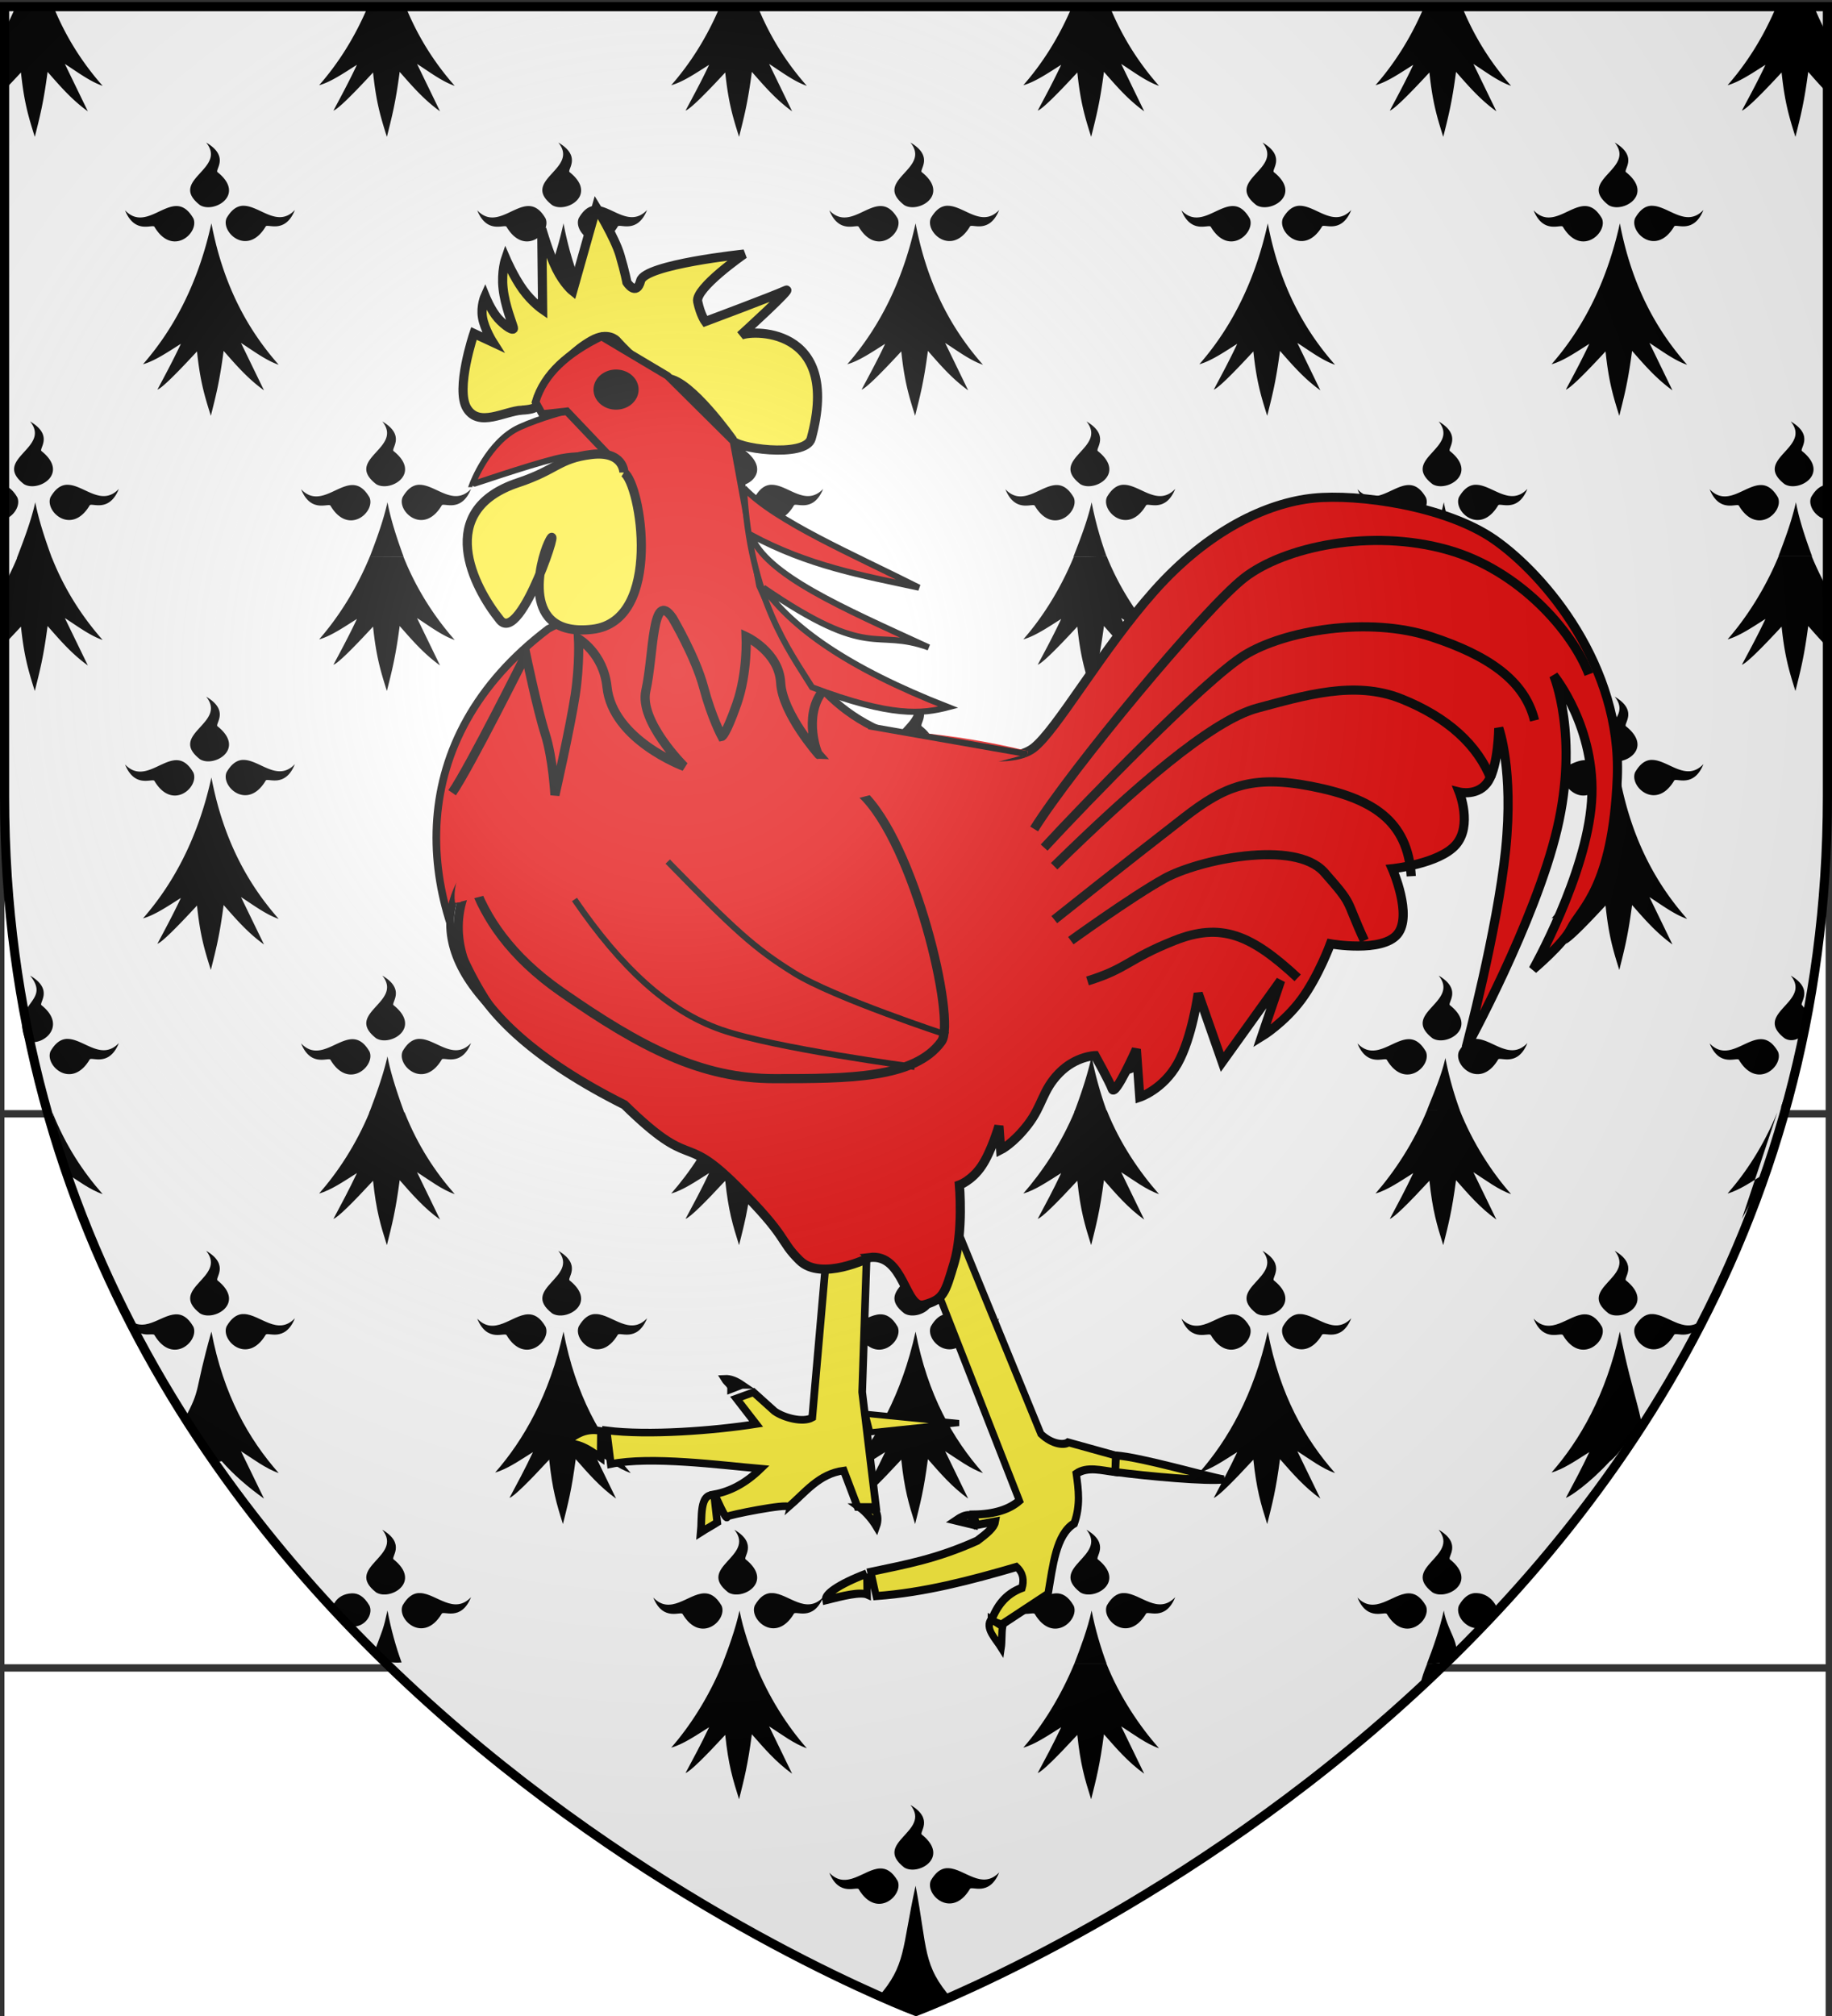
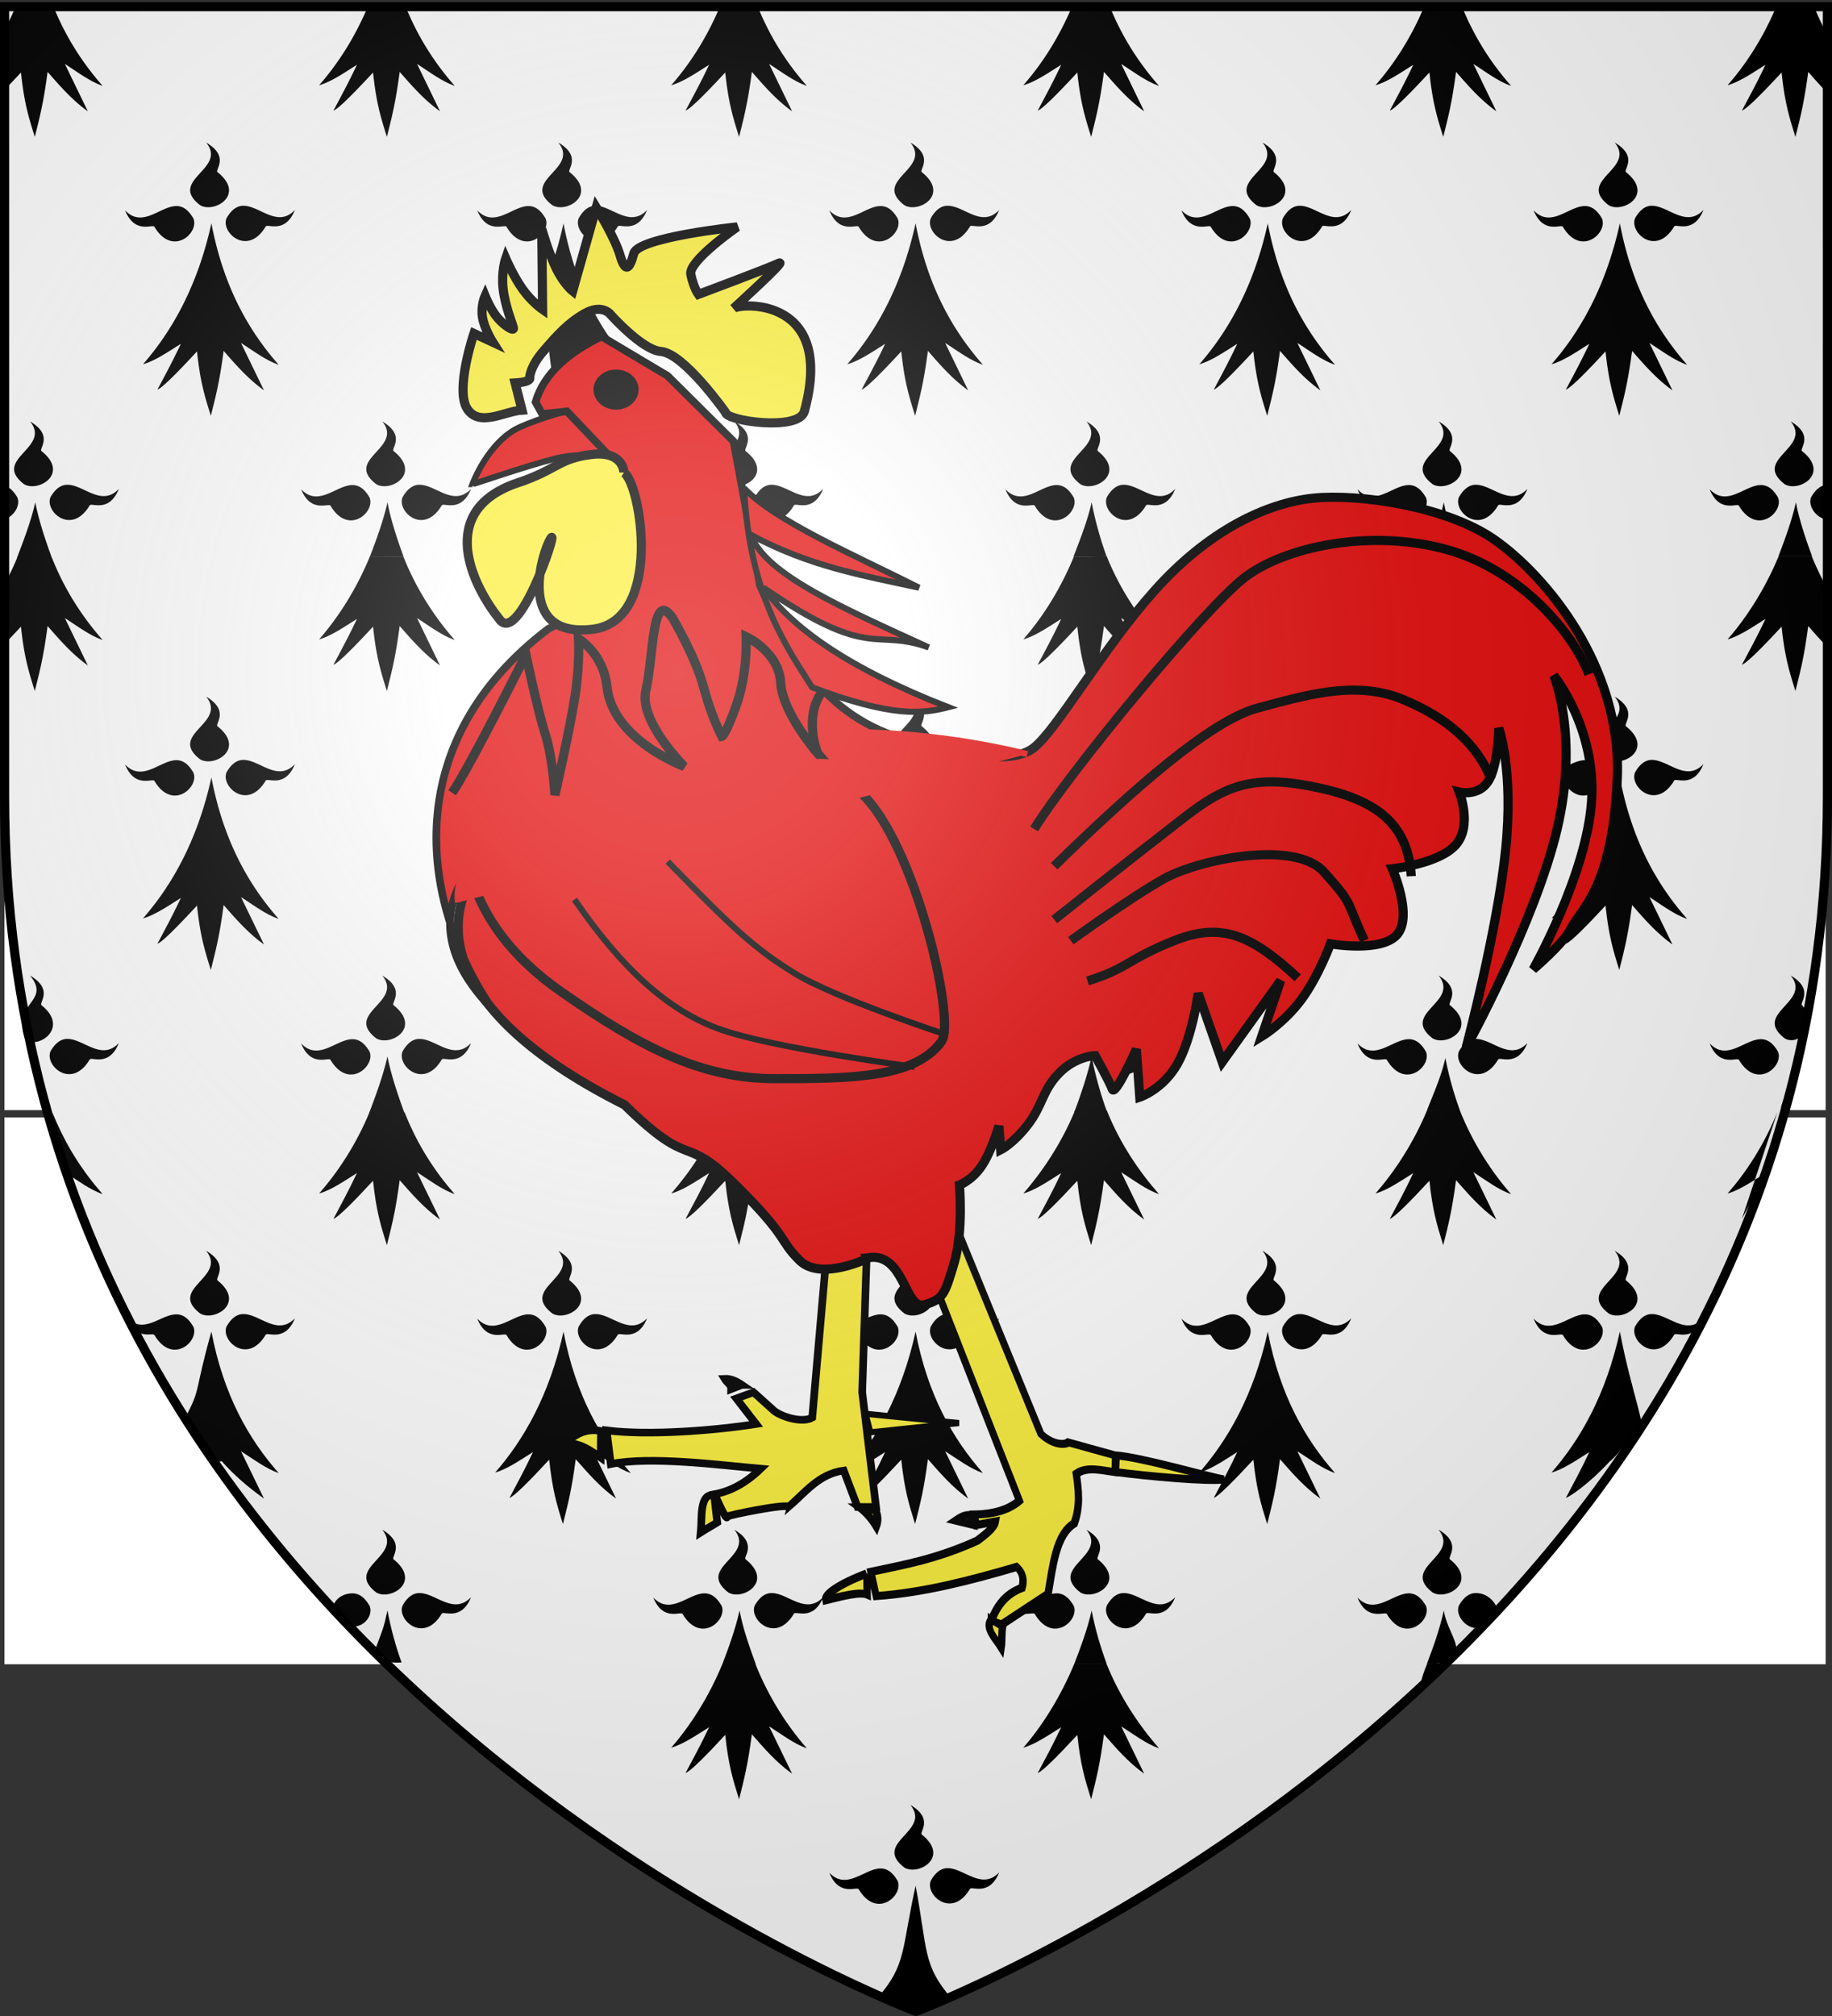
<svg xmlns="http://www.w3.org/2000/svg" xmlns:xlink="http://www.w3.org/1999/xlink" height="660" width="600" version="1.0">
  <rect width="100%" height="100%" fill="#333333" stroke="none" />
  <defs>
    <linearGradient id="b">
      <stop style="stop-color:white;stop-opacity:.314" offset="0" />
      <stop offset=".19" style="stop-color:white;stop-opacity:.251" />
      <stop style="stop-color:#6b6b6b;stop-opacity:.125" offset=".6" />
      <stop style="stop-color:black;stop-opacity:.125" offset="1" />
    </linearGradient>
    <linearGradient id="a">
      <stop offset="0" style="stop-color:#fd0000;stop-opacity:1" />
      <stop style="stop-color:#e77275;stop-opacity:.659" offset=".5" />
      <stop style="stop-color:black;stop-opacity:.323" offset="1" />
    </linearGradient>
    <radialGradient xlink:href="#b" id="c" gradientUnits="userSpaceOnUse" gradientTransform="matrix(1.353 0 0 1.349 -77.63 -85.747)" cx="221.445" cy="226.331" fx="221.445" fy="226.331" r="300" />
  </defs>
  <g style="display:inline">
    <path style="fill:#fff;fill-opacity:1;fill-rule:evenodd;stroke:none;stroke-width:1px;stroke-linecap:butt;stroke-linejoin:miter;stroke-opacity:1" d="M300 658.5s298.5-112.32 298.5-397.772V2.176H1.5v258.552C1.5 546.18 300 658.5 300 658.5z" />
    <g style="fill:#fff;fill-opacity:1;stroke:none;stroke-width:3;stroke-miterlimit:4;stroke-dasharray:none;stroke-opacity:1;display:inline">
      <path style="opacity:1;fill:#fff;fill-opacity:1;fill-rule:nonzero;stroke:none;stroke-width:2.902;stroke-miterlimit:4;stroke-dasharray:none;stroke-opacity:1" d="M1.532 2.114h596.466v179.009H1.532z" transform="translate(-.08 .9)" />
    </g>
    <g style="fill:#fff;fill-opacity:1;stroke:none;stroke-width:3;stroke-miterlimit:4;stroke-dasharray:none;stroke-opacity:1">
      <path d="M106.031 365.29a115.708 115.708 0 0 1-4.531 10.438v11.75c.22-.153.436-.317.656-.469-.216.505-.44.975-.656 1.47v8.124a320.8 320.8 0 0 0 5.938-6.844c1.033 10.724 2.442 15.792 4.53 23.063 1.663-7.26 2.869-12.249 4.188-23.281 3.976 4.933 7.808 9.893 13.188 14.125l-7.531-16.969c3.9 2.727 8.24 6.322 12.374 7.844-6.378-7.915-12.113-17.355-16.437-29.25h-11.719zm115.344 0c-4.522 11.986-10.237 21.48-16.281 29.032 3.855-1.157 8.184-4.436 12.375-7.313-2.563 5.97-5.125 11.14-7.688 16.407 1.53-.568 6.374-5.856 12.969-13.656 1.034 10.723 2.443 15.79 4.531 23.062 1.663-7.26 2.868-12.249 4.188-23.281 3.976 4.933 7.84 9.893 13.219 14.125l-7.532-16.969c3.9 2.727 8.209 6.322 12.344 7.844-6.378-7.914-12.092-17.357-16.406-29.25h-11.719zm115.313 0c-4.522 11.986-10.237 21.48-16.282 29.032 3.856-1.157 8.216-4.436 12.406-7.313-2.562 5.97-5.155 11.14-7.718 16.407 1.53-.568 6.405-5.856 13-13.656 1.034 10.723 2.443 15.79 4.531 23.062 1.663-7.26 2.868-12.249 4.188-23.281 3.975 4.933 7.808 9.893 13.187 14.125l-7.531-16.969c3.9 2.727 8.208 6.322 12.344 7.844-6.379-7.914-12.093-17.357-16.407-29.25h-11.719zm115.312 0c-4.522 11.986-10.237 21.48-16.281 29.032 3.855-1.157 8.215-4.436 12.406-7.313-2.563 5.97-5.125 11.14-7.688 16.407 1.53-.568 6.374-5.856 12.97-13.656 1.033 10.723 2.442 15.79 4.53 23.062 1.663-7.26 2.868-12.249 4.188-23.281 3.976 4.933 7.808 9.893 13.188 14.125l-7.532-16.969c3.9 2.727 8.24 6.322 12.375 7.844-6.379-7.915-12.114-17.355-16.437-29.25H452zm115.344 0c-4.522 11.986-10.237 21.48-16.282 29.032 3.856-1.157 8.185-4.436 12.375-7.313-2.562 5.97-5.124 11.14-7.687 16.407 1.53-.568 6.374-5.856 12.969-13.656 1.034 10.723 2.443 15.79 4.531 23.062 1.663-7.26 2.868-12.249 4.188-23.281 3.975 4.933 7.839 9.893 13.218 14.125l-7.531-16.969c3.9 2.727 8.208 6.322 12.344 7.844-6.378-7.914-12.092-17.357-16.407-29.25h-11.718zm115.312 0c-4.521 11.986-10.236 21.48-16.281 29.032 3.855-1.157 8.216-4.436 12.406-7.313-2.563 5.97-5.156 11.14-7.718 16.407 1.53-.568 6.405-5.856 13-13.656 1.033 10.723 2.442 15.79 4.53 23.062 1.663-7.26 2.869-12.249 4.188-23.281 1.877 2.328 3.729 4.645 5.719 6.906v-9.594l-.063-.156c.019.013.045.018.063.031v-11.594a105.388 105.388 0 0 1-4.125-9.843h-11.719zm-514.562 49.563c7.043 9.556-12.65 13.362-2.031 22.406 4.528 3.072 15.106-3.579 5.812-11.75-1.2-.699 4.18-5.53-3.781-10.656zm115.344 0c7.043 9.556-12.65 13.362-2.032 22.406 4.529 3.072 15.075-3.579 5.781-11.75-1.2-.699 4.21-5.53-3.75-10.656zm115.312 0c7.043 9.556-12.65 13.362-2.031 22.406 4.528 3.072 15.106-3.579 5.812-11.75-1.2-.699 4.18-5.53-3.781-10.656zm115.313 0c7.043 9.556-12.65 13.362-2.032 22.406 4.529 3.072 15.106-3.579 5.813-11.75-1.201-.699 4.179-5.53-3.782-10.656zm115.343 0c7.044 9.556-12.65 13.362-2.031 22.406 4.529 3.072 15.075-3.579 5.781-11.75-1.2-.699 4.21-5.53-3.75-10.656zM179.875 437.51c-1.762.182-3.49 1.372-5.094 4.407-2.01 5.088 6.832 13.912 12.781 3.062.421-1.324 6.328 2.916 9.594-5.969-5.6 6.438-11.33-1.245-16.531-1.5-.254-.012-.498-.025-.75 0zm115.313 0c-1.762.182-3.46 1.372-5.063 4.407-2.01 5.088 6.8 13.912 12.75 3.062.42-1.324 6.358 2.916 9.625-5.969-5.6 6.438-11.361-1.245-16.563-1.5-.254-.012-.498-.025-.75 0zm115.312 0c-1.762.182-3.46 1.372-5.063 4.407-2.01 5.088 6.833 13.912 12.782 3.062.42-1.324 6.327 2.916 9.594-5.969-5.601 6.438-11.33-1.245-16.532-1.5-.254-.012-.53-.025-.781 0zm115.344 0c-1.762.182-3.491 1.372-5.094 4.407-2.01 5.088 6.832 13.912 12.781 3.062.421-1.324 6.327 2.916 9.594-5.969-5.6 6.438-11.33-1.245-16.531-1.5-.255-.012-.499-.025-.75 0zm115.312 0c-1.762.182-3.46 1.372-5.062 4.407-2.01 5.088 6.8 13.912 12.75 3.062.42-1.324 6.358 2.916 9.625-5.969-5.6 6.438-11.362-1.245-16.563-1.5-.254-.012-.498-.025-.75 0zm-483.062.094c-5.201.255-10.962 7.969-16.563 1.531 3.267 8.885 9.236 4.645 9.656 5.97 5.95 10.849 14.73 2.025 12.72-3.063-1.833-3.469-3.778-4.537-5.813-4.438zm115.312 0c-5.2.255-10.93 7.969-16.531 1.531 3.266 8.885 9.204 4.645 9.625 5.97 5.95 10.849 14.76 2.025 12.75-3.063-1.832-3.469-3.809-4.537-5.844-4.438zm115.313 0c-5.201.255-10.93 7.969-16.531 1.531 3.266 8.885 9.235 4.645 9.656 5.97 5.949 10.849 14.729 2.025 12.719-3.063-1.832-3.469-3.81-4.537-5.844-4.438zm115.344 0c-5.202.255-10.962 7.969-16.563 1.531 3.267 8.885 9.235 4.645 9.656 5.97 5.95 10.849 14.73 2.025 12.719-3.063-1.832-3.469-3.777-4.537-5.813-4.438zm115.312 0c-5.201.255-10.93 7.969-16.531 1.531 3.266 8.885 9.204 4.645 9.625 5.97 5.949 10.849 14.76 2.025 12.75-3.063-1.832-3.469-3.809-4.537-5.844-4.438zm-449.563 6.188c-4.58 22.765-13.13 38.881-22.406 50.469 3.856-1.157 8.216-4.436 12.406-7.313-2.562 5.97-5.124 11.139-7.687 16.406 1.53-.567 6.374-5.887 12.969-13.687 1.034 10.723 2.443 15.79 4.531 23.062 1.663-7.26 2.868-12.217 4.188-23.25 3.975 4.934 7.839 9.893 13.218 14.125l-7.531-16.969c3.9 2.727 8.208 6.291 12.344 7.813-9.805-12.166-18.073-27.889-22.031-50.656zm115.313 0c-4.58 22.765-13.1 38.881-22.375 50.469 3.855-1.157 8.184-4.436 12.375-7.313-2.563 5.97-5.125 11.139-7.688 16.406 1.53-.567 6.406-5.887 13-13.687 1.034 10.723 2.412 15.79 4.5 23.062 1.663-7.26 2.868-12.217 4.188-23.25 3.976 4.934 7.84 9.893 13.219 14.125l-7.531-16.969c3.9 2.727 8.208 6.291 12.343 7.813-9.805-12.166-18.072-27.889-22.031-50.656zm115.313 0c-4.58 22.765-13.1 38.881-22.375 50.469 3.855-1.157 8.215-4.436 12.406-7.313-2.563 5.97-5.156 11.139-7.719 16.406 1.53-.567 6.405-5.887 13-13.687 1.034 10.723 2.443 15.79 4.531 23.062 1.663-7.26 2.868-12.217 4.188-23.25 3.976 4.934 7.808 9.893 13.187 14.125l-7.531-16.969c3.9 2.727 8.24 6.291 12.375 7.813-9.805-12.166-18.104-27.889-22.063-50.656zm115.343 0c-4.58 22.765-13.131 38.881-22.406 50.469 3.855-1.157 8.216-4.436 12.406-7.313-2.563 5.97-5.124 11.139-7.687 16.406 1.53-.567 6.374-5.887 12.969-13.687 1.033 10.723 2.442 15.79 4.53 23.062 1.663-7.26 2.869-12.217 4.188-23.25 3.976 4.934 7.84 9.893 13.219 14.125l-7.531-16.969c3.9 2.727 8.208 6.291 12.343 7.813-9.805-12.166-18.072-27.889-22.03-50.656zm115.313 0c-4.58 22.765-13.1 38.881-22.375 50.469 3.855-1.157 8.184-4.436 12.375-7.313-2.563 5.97-5.125 11.139-7.688 16.406 1.53-.567 6.405-5.887 13-13.687 1.034 10.723 2.412 15.79 4.5 23.062 1.663-7.26 2.868-12.217 4.188-23.25 3.976 4.934 7.84 9.893 13.218 14.125l-7.53-16.969c3.899 2.727 8.208 6.291 12.343 7.813-9.805-12.166-18.072-27.889-22.031-50.656zM110.437 514.76c7.044 9.556-12.65 13.392-2.03 22.437 4.528 3.071 15.105-3.61 5.812-11.781-1.201-.7 4.179-5.532-3.781-10.657zm115.344 0c7.044 9.556-12.65 13.392-2.031 22.437 4.529 3.071 15.075-3.61 5.781-11.781-1.2-.7 4.21-5.532-3.75-10.657zm115.313 0c7.043 9.556-12.65 13.392-2.031 22.437 4.528 3.071 15.074-3.61 5.78-11.781-1.2-.7 4.211-5.532-3.75-10.657zm115.312 0c7.044 9.556-12.65 13.392-2.031 22.437 4.529 3.071 15.106-3.61 5.813-11.781-1.201-.7 4.179-5.532-3.782-10.657zm115.344 0c7.043 9.556-12.65 13.392-2.031 22.437 4.528 3.071 15.075-3.61 5.781-11.781-1.2-.7 4.21-5.532-3.75-10.657zm115.313 0c7.043 9.556-12.65 13.392-2.032 22.437 4.529 3.071 15.075-3.61 5.782-11.781-1.201-.7 4.21-5.532-3.75-10.657zm-564.844 22.687c-1.762.182-3.491 1.371-5.094 4.406-2.01 5.088 6.832 13.881 12.781 3.032.421-1.325 6.327 2.915 9.594-5.97-5.6 6.438-11.33-1.214-16.531-1.468-.255-.012-.499-.026-.75 0zm115.312 0c-1.762.182-3.49 1.371-5.094 4.406-2.01 5.088 6.833 13.881 12.782 3.032.42-1.325 6.358 2.915 9.625-5.97-5.601 6.438-11.362-1.214-16.563-1.468-.254-.012-.498-.026-.75 0zm115.313 0c-1.762.182-3.46 1.371-5.063 4.406-2.01 5.088 6.832 13.881 12.781 3.032.421-1.325 6.328 2.915 9.594-5.97-5.6 6.438-11.33-1.214-16.531-1.468-.254-.012-.53-.026-.781 0zm115.344 0c-1.762.182-3.491 1.371-5.094 4.406-2.01 5.088 6.832 13.881 12.781 3.032.42-1.325 6.327 2.915 9.594-5.97-5.601 6.438-11.33-1.214-16.531-1.468-.255-.012-.499-.026-.75 0zm115.312 0c-1.762.182-3.49 1.371-5.094 4.406-2.01 5.088 6.832 13.881 12.782 3.032.42-1.325 6.358 2.915 9.625-5.97-5.601 6.438-11.362-1.214-16.563-1.468-.254-.012-.498-.026-.75 0zm115 .063c-1.65.286-3.243 1.49-4.75 4.343-1.162 2.94 1.316 7.091 4.75 8V537.51zm-482.75.03c-5.201.255-10.962 7.938-16.563 1.5 3.267 8.885 9.236 4.645 9.657 5.97 5.949 10.849 14.76 2.056 12.75-3.032-1.832-3.468-3.809-4.537-5.844-4.437zm115.313 0c-5.202.255-10.931 7.938-16.532 1.5 3.267 8.885 9.204 4.645 9.625 5.97 5.95 10.849 14.76 2.056 12.75-3.032-1.832-3.468-3.808-4.537-5.844-4.437zm115.312 0c-5.201.255-10.93 7.938-16.531 1.5 3.266 8.885 9.235 4.645 9.656 5.97 5.95 10.849 14.729 2.056 12.719-3.032-1.832-3.468-3.809-4.537-5.844-4.437zm115.344 0c-5.201.255-10.962 7.938-16.563 1.5 3.267 8.885 9.236 4.645 9.657 5.97 5.949 10.849 14.76 2.056 12.75-3.032-1.832-3.468-3.81-4.537-5.844-4.437zm115.312 0c-5.2.255-10.93 7.938-16.531 1.5 3.267 8.885 9.204 4.645 9.625 5.97 5.95 10.849 14.76 2.056 12.75-3.032-1.832-3.468-3.809-4.537-5.844-4.437zm-575.531.095v12.375c3.444-.88 5.918-5.076 4.75-8.032-1.498-2.836-3.106-4.043-4.75-4.343zm10.625 6.062c-1.362 6.77-4.06 14.362-6.034 20.011h11.5c-1.88-5.636-4.285-13.217-5.466-20.011zm115.344 0c-1.34 6.658-3.736 13.684-5.694 19.289l-.097.28 11.064-.09c-1.876-5.636-4.092-12.685-5.273-19.479zm115.312 0c-1.362 6.77-3.735 13.653-5.71 19.302h10.66c-1.876-5.636-3.768-12.508-4.95-19.302zm115.313 0c-1.362 6.77-4.004 13.946-5.979 19.596h2.27l8.594-.25c-1.88-5.637-3.704-12.552-4.885-19.346zm115.344 0c-1.362 6.77-3.736 13.653-5.71 19.302h10.982c-1.875-5.636-4.091-12.508-5.273-19.302zm115.312 0c-1.362 6.77-3.735 13.653-5.71 19.302h10.983c-1.875-5.636-4.092-12.508-5.273-19.302z" style="fill:#000;fill-opacity:1;fill-rule:evenodd;stroke:none;stroke-width:2.031;stroke-linecap:round;stroke-linejoin:round;stroke-miterlimit:4;stroke-opacity:1;display:inline" transform="matrix(1 0 0 .914 -100.573 -332.51)" />
    </g>
    <g style="fill:#fff;fill-opacity:1;stroke:none;stroke-width:3;stroke-miterlimit:4;stroke-dasharray:none;stroke-opacity:1;display:inline">
      <path style="opacity:1;fill:#fff;fill-opacity:1;fill-rule:nonzero;stroke:none;stroke-width:2.902;stroke-miterlimit:4;stroke-dasharray:none;stroke-opacity:1" d="M1.532 2.114h596.466v179.009H1.532z" transform="translate(-.08 182.313)" />
    </g>
    <g style="fill:#fff;fill-opacity:1;stroke:none;stroke-width:3;stroke-miterlimit:4;stroke-dasharray:none;stroke-opacity:1">
      <path style="fill:#000;fill-opacity:1;fill-rule:evenodd;stroke:none;stroke-width:2.031;stroke-linecap:round;stroke-linejoin:round;stroke-miterlimit:4;stroke-opacity:1;display:inline" d="M106.193 365.114c-1.401 3.715-3.087 7.364-4.693 10.614v11.75c.22-.153.436-.317.656-.469-.216.505-.44.975-.656 1.47v8.124a320.8 320.8 0 0 0 5.938-6.844c1.033 10.724 2.442 15.792 4.53 23.063 1.663-7.26 2.869-12.249 4.188-23.281 3.976 4.933 7.808 9.893 13.188 14.125l-7.531-16.969c3.9 2.727 8.24 6.322 12.374 7.844-6.378-7.915-12.275-17.532-16.599-29.427h-11.395zm115.506-.443c-4.522 11.985-10.56 22.1-16.605 29.651 3.855-1.157 8.184-4.436 12.375-7.313-2.563 5.97-5.125 11.14-7.688 16.407 1.53-.568 6.374-5.856 12.969-13.656 1.034 10.723 2.443 15.79 4.531 23.062 1.663-7.26 2.868-12.249 4.188-23.281 3.976 4.933 7.84 9.893 13.219 14.125l-7.532-16.969c3.9 2.727 8.209 6.322 12.344 7.844-6.378-7.914-12.497-17.977-16.811-29.87h-10.99zm115.636-.443c-4.521 11.985-10.884 22.542-16.929 30.094 3.856-1.157 8.216-4.436 12.406-7.313-2.562 5.97-5.155 11.14-7.718 16.407 1.53-.568 6.405-5.856 13-13.656 1.034 10.723 2.443 15.79 4.531 23.062 1.663-7.26 2.868-12.249 4.188-23.281 3.975 4.933 7.808 9.893 13.187 14.125l-7.531-16.969c3.9 2.727 8.208 6.322 12.344 7.844-6.379-7.914-13.064-18.42-17.378-30.313h-10.1zm114.894.562c-4.522 11.985-10.466 21.98-16.51 29.532 3.855-1.157 8.215-4.436 12.406-7.313-2.563 5.97-5.125 11.14-7.688 16.407 1.53-.568 6.374-5.856 12.97-13.656 1.033 10.723 2.442 15.79 4.53 23.062 1.663-7.26 2.868-12.249 4.188-23.281 3.976 4.933 7.808 9.893 13.188 14.125l-7.532-16.969c3.9 2.727 8.24 6.322 12.375 7.844-6.379-7.915-12.8-18.106-17.124-30.002l-10.803.25zm115.6-.385c-4.521 11.986-10.722 22.365-16.766 29.917 3.855-1.157 8.184-4.436 12.375-7.313-2.563 5.97-5.125 11.14-7.688 16.407 1.53-.568 6.374-5.856 12.969-13.656 1.034 10.723 2.443 15.79 4.531 23.062 1.663-7.26 2.868-12.249 4.188-23.281 3.975 4.933 7.839 9.893 13.218 14.125l-7.531-16.969c3.9 2.727 8.208 6.322 12.344 7.844-6.378-7.914-12.416-18.065-16.73-29.959l-10.91-.177zm115.313 0c-4.522 11.986-10.722 22.365-16.767 29.917 3.855-1.157 8.216-4.436 12.406-7.313-2.563 5.97-5.156 11.14-7.718 16.407 1.53-.568 6.405-5.856 13-13.656 1.033 10.723 2.442 15.79 4.53 23.062 1.663-7.26 2.869-12.249 4.188-23.281 1.877 2.328 3.729 4.645 5.719 6.906v-9.594l-.063-.156c.019.013.045.018.063.031v-11.594c-1.488-3.086-3.347-7.244-4.61-10.729h-10.748zm-515.048 50.448c7.043 9.556-12.65 13.362-2.031 22.406 4.528 3.072 15.106-3.579 5.812-11.75-1.2-.699 4.18-5.53-3.781-10.656zm115.344 0c7.043 9.556-12.65 13.362-2.032 22.406 4.529 3.072 15.075-3.579 5.781-11.75-1.2-.699 4.21-5.53-3.75-10.656zm115.312 0c7.043 9.556-12.65 13.362-2.031 22.406 4.528 3.072 15.106-3.579 5.812-11.75-1.2-.699 4.18-5.53-3.781-10.656zm115.313 0c7.043 9.556-12.65 13.362-2.032 22.406 4.529 3.072 15.106-3.579 5.813-11.75-1.201-.699 4.179-5.53-3.782-10.656zm115.343 0c7.044 9.556-12.65 13.362-2.031 22.406 4.529 3.072 15.075-3.579 5.781-11.75-1.2-.699 4.21-5.53-3.75-10.656zM179.875 437.51c-1.762.182-3.49 1.372-5.094 4.407-2.01 5.088 6.832 13.912 12.781 3.062.421-1.324 6.328 2.916 9.594-5.969-5.6 6.438-11.33-1.245-16.531-1.5-.254-.012-.498-.025-.75 0zm115.313 0c-1.762.182-3.46 1.372-5.063 4.407-2.01 5.088 6.8 13.912 12.75 3.062.42-1.324 6.358 2.916 9.625-5.969-5.6 6.438-11.361-1.245-16.563-1.5-.254-.012-.498-.025-.75 0zm115.312 0c-1.762.182-3.46 1.372-5.063 4.407-2.01 5.088 6.833 13.912 12.782 3.062.42-1.324 6.327 2.916 9.594-5.969-5.601 6.438-11.33-1.245-16.532-1.5-.254-.012-.53-.025-.781 0zm115.344 0c-1.762.182-3.491 1.372-5.094 4.407-2.01 5.088 6.832 13.912 12.781 3.062.421-1.324 6.327 2.916 9.594-5.969-5.6 6.438-11.33-1.245-16.531-1.5-.255-.012-.499-.025-.75 0zm115.312 0c-1.762.182-3.46 1.372-5.062 4.407-2.01 5.088 6.8 13.912 12.75 3.062.42-1.324 6.358 2.916 9.625-5.969-5.6 6.438-11.362-1.245-16.563-1.5-.254-.012-.498-.025-.75 0zm-483.062.094c-5.201.255-10.962 7.969-16.563 1.531 3.267 8.885 9.236 4.645 9.656 5.97 5.95 10.849 14.73 2.025 12.72-3.063-1.833-3.469-3.778-4.537-5.813-4.438zm115.312 0c-5.2.255-10.93 7.969-16.531 1.531 3.266 8.885 9.204 4.645 9.625 5.97 5.95 10.849 14.76 2.025 12.75-3.063-1.832-3.469-3.809-4.537-5.844-4.438zm115.313 0c-5.201.255-10.93 7.969-16.531 1.531 3.266 8.885 9.235 4.645 9.656 5.97 5.949 10.849 14.729 2.025 12.719-3.063-1.832-3.469-3.81-4.537-5.844-4.438zm115.344 0c-5.202.255-10.962 7.969-16.563 1.531 3.267 8.885 9.235 4.645 9.656 5.97 5.95 10.849 14.73 2.025 12.719-3.063-1.832-3.469-3.777-4.537-5.813-4.438zm115.312 0c-5.201.255-10.93 7.969-16.531 1.531 3.266 8.885 9.204 4.645 9.625 5.97 5.949 10.849 14.76 2.025 12.75-3.063-1.832-3.469-3.809-4.537-5.844-4.438zm-449.563 6.188c-4.58 22.765-13.13 38.881-22.406 50.469 3.856-1.157 8.216-4.436 12.406-7.313-2.562 5.97-5.124 11.139-7.687 16.406 1.53-.567 6.374-5.887 12.969-13.687 1.034 10.723 2.443 15.79 4.531 23.062 1.663-7.26 2.868-12.217 4.188-23.25 3.975 4.934 7.839 9.893 13.218 14.125l-7.531-16.969c3.9 2.727 8.208 6.291 12.344 7.813-9.805-12.166-18.073-27.889-22.031-50.656zm115.313 0c-4.58 22.765-13.1 38.881-22.375 50.469 3.855-1.157 8.184-4.436 12.375-7.313-2.563 5.97-5.125 11.139-7.688 16.406 1.53-.567 6.406-5.887 13-13.687 1.034 10.723 2.412 15.79 4.5 23.062 1.663-7.26 2.868-12.217 4.188-23.25 3.976 4.934 7.84 9.893 13.219 14.125l-7.531-16.969c3.9 2.727 8.208 6.291 12.343 7.813-9.805-12.166-18.072-27.889-22.031-50.656zm115.313 0c-4.58 22.765-13.1 38.881-22.375 50.469 3.855-1.157 8.215-4.436 12.406-7.313-2.563 5.97-5.156 11.139-7.719 16.406 1.53-.567 6.405-5.887 13-13.687 1.034 10.723 2.443 15.79 4.531 23.062 1.663-7.26 2.868-12.217 4.188-23.25 3.976 4.934 7.808 9.893 13.187 14.125l-7.531-16.969c3.9 2.727 8.24 6.291 12.375 7.813-9.805-12.166-18.104-27.889-22.063-50.656zm115.343 0c-4.58 22.765-13.131 38.881-22.406 50.469 3.855-1.157 8.216-4.436 12.406-7.313-2.563 5.97-5.124 11.139-7.687 16.406 1.53-.567 6.374-5.887 12.969-13.687 1.033 10.723 2.442 15.79 4.53 23.062 1.663-7.26 2.869-12.217 4.188-23.25 3.976 4.934 7.84 9.893 13.219 14.125l-7.531-16.969c3.9 2.727 8.208 6.291 12.343 7.813-9.805-12.166-18.072-27.889-22.03-50.656zm115.313 0c-4.58 22.765-13.1 38.881-22.375 50.469 3.855-1.157 8.184-4.436 12.375-7.313-2.563 5.97-5.125 11.139-7.688 16.406 1.53-.567 6.405-5.887 13-13.687 1.034 10.723 2.412 15.79 4.5 23.062 1.663-7.26 2.868-12.217 4.188-23.25 3.976 4.934 7.84 9.893 13.218 14.125l-7.53-16.969c3.899 2.727 8.208 6.291 12.343 7.813-9.805-12.166-18.072-27.889-22.031-50.656zM110.437 514.76c7.044 9.556-6.237 9.384-1.573 22.938 4.07 3.572 14.648-4.111 5.355-12.282-1.201-.7 4.179-5.532-3.781-10.657zm115.344 0c7.044 9.556-12.65 13.392-2.031 22.437 4.529 3.071 15.075-3.61 5.781-11.781-1.2-.7 4.21-5.532-3.75-10.657zm115.313 0c7.043 9.556-12.65 13.392-2.031 22.437 4.528 3.071 15.074-3.61 5.78-11.781-1.2-.7 4.211-5.532-3.75-10.657zm115.312 0c7.044 9.556-12.65 13.392-2.031 22.437 4.529 3.071 15.106-3.61 5.813-11.781-1.201-.7 4.179-5.532-3.782-10.657zm115.344 0c7.043 9.556-12.65 13.392-2.031 22.437 4.528 3.071 15.075-3.61 5.781-11.781-1.2-.7 4.21-5.532-3.75-10.657zm115.313 0c7.043 9.556-12.65 13.392-2.032 22.437 4.529 3.071 11.41-4.613 5.782-11.781-1.201-.7 4.21-5.532-3.75-10.657zm-564.844 22.687c-1.762.182-3.491 1.371-5.094 4.406-2.01 5.088 6.832 13.881 12.781 3.032.421-1.325 6.327 2.915 9.594-5.97-5.6 6.438-11.33-1.214-16.531-1.468-.255-.012-.499-.026-.75 0zm115.312 0c-1.762.182-3.49 1.371-5.094 4.406-2.01 5.088 6.833 13.881 12.782 3.032.42-1.325 6.358 2.915 9.625-5.97-5.601 6.438-11.362-1.214-16.563-1.468-.254-.012-.498-.026-.75 0zm115.313 0c-1.762.182-3.46 1.371-5.063 4.406-2.01 5.088 6.832 13.881 12.781 3.032.421-1.325 6.328 2.915 9.594-5.97-5.6 6.438-11.33-1.214-16.531-1.468-.254-.012-.53-.026-.781 0zm115.344 0c-1.762.182-3.491 1.371-5.094 4.406-2.01 5.088 6.832 13.881 12.781 3.032.42-1.325 6.327 2.915 9.594-5.97-5.601 6.438-11.33-1.214-16.531-1.468-.255-.012-.499-.026-.75 0zm115.312 0c-1.762.182-3.49 1.371-5.094 4.406-2.01 5.088 6.832 13.881 12.782 3.032.42-1.325 6.358 2.915 9.625-5.97-5.601 6.438-11.362-1.214-16.563-1.468-.254-.012-.498-.026-.75 0zm-367.75.094c-5.201.254-10.962 7.937-16.563 1.5 3.267 8.884 9.236 4.644 9.657 5.968 5.949 10.85 14.76 2.057 12.75-3.03-1.832-3.47-3.809-4.538-5.844-4.438zm115.313 0c-5.202.254-10.931 7.937-16.532 1.5 3.267 8.884 9.204 4.644 9.625 5.968 5.95 10.85 14.76 2.057 12.75-3.03-1.832-3.47-3.808-4.538-5.844-4.438zm115.312 0c-5.201.254-10.93 7.937-16.531 1.5 3.266 8.884 9.235 4.644 9.656 5.968 5.95 10.85 14.729 2.057 12.719-3.03-1.832-3.47-3.809-4.538-5.844-4.438zm115.344 0c-5.201.254-10.962 7.937-16.563 1.5 3.267 8.884 9.236 4.644 9.657 5.968 5.949 10.85 14.76 2.057 12.75-3.03-1.832-3.47-3.81-4.538-5.844-4.438zm115.312 0c-5.2.254-10.93 7.937-16.531 1.5 3.267 8.884 9.204 4.644 9.625 5.968 5.95 10.85 14.76 2.057 12.75-3.03-1.832-3.47-3.809-4.538-5.844-4.438zM101.5 550.009zm10.625-6.312 4.656 18.594c-1.879-5.637-3.475-11.8-4.656-18.594zm115.344 0c-1.362 6.77-4.06 14.716-6.034 20.365h11.63c-1.875-5.636-4.415-13.57-5.596-20.365zm115.312 0c-1.362 6.77-4.059 14.716-6.034 20.365h11.63c-1.874-5.636-4.414-13.57-5.596-20.365zm115.313 0c-1.362 6.77-3.736 14.362-5.71 20.011l10.69-.354c-1.88-5.637-3.799-12.863-4.98-19.657zm115.859.564c-1.326 6.592-4.022 13.06-5.974 18.595-.053.15.238-.005.187.143l10.526-.02c-1.875-5.636-3.558-11.924-4.74-18.718zm114.797-.564c-1.362 6.77-3.088 12.944-5.063 18.594 0 0 6.244-11.8 5.063-18.594z" transform="matrix(1 0 0 .914 -100.573 -151.096)" />
    </g>
    <g style="fill:#fff;fill-opacity:1;stroke:none;stroke-width:3;stroke-miterlimit:4;stroke-dasharray:none;stroke-opacity:1;display:inline">
      <path style="opacity:1;fill:#fff;fill-opacity:1;fill-rule:nonzero;stroke:none;stroke-width:2.902;stroke-miterlimit:4;stroke-dasharray:none;stroke-opacity:1" d="M1.532 2.114h596.466v179.009H1.532z" transform="translate(-.08 363.726)" />
    </g>
    <g style="fill:#fff;fill-opacity:1;stroke:none;stroke-width:3;stroke-miterlimit:4;stroke-dasharray:none;stroke-opacity:1">
      <path d="m129.344 403.666-7.531-16.969c3.9 2.727 8.24 6.322 12.374 7.844-6.378-7.915-12.113-17.355-16.437-29.25 0 0 6.214 34.143 11.594 38.375zm92.355-38.73c-4.522 11.986-10.56 21.834-16.605 29.386 3.855-1.157 8.184-4.436 12.375-7.313-2.563 5.97-5.125 11.14-7.688 16.407 1.53-.568 6.374-5.856 12.969-13.656 1.034 10.723 2.443 15.79 4.531 23.062 1.663-7.26 2.868-12.249 4.188-23.281 3.976 4.933 7.84 9.893 13.219 14.125l-7.532-16.969c3.9 2.727 8.209 6.322 12.344 7.844-6.378-7.914-12.092-17.357-16.406-29.25l-11.395-.355zm115.198.355c-4.522 11.985-10.446 21.48-16.49 29.031 3.855-1.157 8.215-4.436 12.406-7.313-2.563 5.97-5.156 11.14-7.72 16.407 1.53-.568 6.406-5.856 13-13.656 1.035 10.723 2.444 15.79 4.532 23.062 1.663-7.26 2.868-12.249 4.188-23.281 3.975 4.933 7.808 9.893 13.187 14.125l-7.531-16.969c3.9 2.727 8.208 6.322 12.344 7.844-6.379-7.914-12.187-17.231-16.502-29.125l-11.414-.125zm115.75-.709c-4.52 11.986-10.884 22.188-16.928 29.74 3.855-1.157 8.215-4.436 12.406-7.313-2.563 5.97-5.125 11.14-7.688 16.407 1.53-.568 6.374-5.856 12.97-13.656 1.033 10.723 2.442 15.79 4.53 23.062 1.663-7.26 2.868-12.249 4.188-23.281 3.976 4.933 7.808 9.893 13.188 14.125l-7.532-16.969c3.9 2.727 8.24 6.322 12.375 7.844-6.379-7.915-12.761-18.063-17.085-29.959h-10.423zm115.345-.177c-4.522 11.986-10.885 22.365-16.93 29.917 3.856-1.157 8.185-4.436 12.375-7.313-2.562 5.97-5.124 11.14-7.687 16.407 1.53-.568 6.374-5.856 12.969-13.656 1.034 10.723 2.443 15.79 4.531 23.062 1.663-7.26 2.868-12.249 4.188-23.281 3.975 4.933 7.839 9.893 13.218 14.125l-7.531-16.969c3.9 2.727 8.208 6.322 12.344 7.844-6.378-7.914-12.55-18.296-16.865-30.19l-10.612.054zm114.664.886c-4.521 11.985-10.236 21.48-16.281 29.031 3.855-1.157 8.216-4.436 12.406-7.313-2.563 5.97-5.156 11.14-7.718 16.407l11.593-38.125zm-514.562 49.562c7.043 9.556-12.65 13.362-2.031 22.406 4.528 3.072 15.106-3.579 5.812-11.75-1.2-.699 4.18-5.53-3.781-10.656zm115.344 0c7.043 9.556-12.65 13.362-2.032 22.406 4.529 3.072 15.075-3.579 5.781-11.75-1.2-.699 4.21-5.53-3.75-10.656zm115.312 0c7.043 9.556-12.65 13.362-2.031 22.406 4.528 3.072 15.106-3.579 5.812-11.75-1.2-.699 4.18-5.53-3.781-10.656zm115.313 0c7.043 9.556-12.65 13.362-2.032 22.406 4.529 3.072 15.106-3.579 5.813-11.75-1.201-.699 4.179-5.53-3.782-10.656zm115.343 0c7.044 9.556-12.65 13.362-2.031 22.406 4.529 3.072 15.075-3.579 5.781-11.75-1.2-.699 4.21-5.53-3.75-10.656zM179.875 437.51c-1.762.182-3.49 1.372-5.094 4.407-2.01 5.088 6.832 13.912 12.781 3.062.421-1.324 6.328 2.916 9.594-5.969-5.6 6.438-11.33-1.245-16.531-1.5-.254-.012-.498-.025-.75 0zm115.313 0c-1.762.182-3.46 1.372-5.063 4.407-2.01 5.088 6.8 13.912 12.75 3.062.42-1.324 6.358 2.916 9.625-5.969-5.6 6.438-11.361-1.245-16.563-1.5-.254-.012-.498-.025-.75 0zm115.312 0c-1.762.182-3.46 1.372-5.063 4.407-2.01 5.088 6.833 13.912 12.782 3.062.42-1.324 6.327 2.916 9.594-5.969-5.601 6.438-11.33-1.245-16.532-1.5-.254-.012-.53-.025-.781 0zm115.344 0c-1.762.182-3.491 1.372-5.094 4.407-2.01 5.088 6.832 13.912 12.781 3.062.421-1.324 6.327 2.916 9.594-5.969-5.6 6.438-11.33-1.245-16.531-1.5-.255-.012-.499-.025-.75 0zm115.312 0c-1.762.182-3.46 1.372-5.062 4.407-2.01 5.088 6.8 13.912 12.75 3.062.42-1.324 6.358 2.916 9.625-5.969-5.6 6.438-11.362-1.245-16.563-1.5-.254-.012-.498-.025-.75 0zm-483.062.094c-5.201.255-10.504 7.468-16.105 1.03 3.267 8.885 8.778 5.146 9.198 6.47 5.95 10.85 14.73 2.026 12.72-3.062-1.833-3.469-3.778-4.537-5.813-4.438zm115.312 0c-5.2.255-10.93 7.969-16.531 1.531 3.266 8.885 9.204 4.645 9.625 5.97 5.95 10.849 14.76 2.025 12.75-3.063-1.832-3.469-3.809-4.537-5.844-4.438zm115.313 0c-5.201.255-10.93 7.969-16.531 1.531 3.266 8.885 9.235 4.645 9.656 5.97 5.949 10.849 14.729 2.025 12.719-3.063-1.832-3.469-3.81-4.537-5.844-4.438zm115.344 0c-5.202.255-10.962 7.969-16.563 1.531 3.267 8.885 9.235 4.645 9.656 5.97 5.95 10.849 14.73 2.025 12.719-3.063-1.832-3.469-3.777-4.537-5.813-4.438zm115.312 0c-5.201.255-10.93 7.969-16.531 1.531 3.266 8.885 9.204 4.645 9.625 5.97 5.949 10.849 14.76 2.025 12.75-3.063-1.832-3.469-3.809-4.537-5.844-4.438zm-449.563 6.188c-5.88 22.765-3.164 19.749-8.803 31.336 2.099-2.68-.774-3.19 2.772 2.152 1.328 2 5.435 14.72 9.384 12.908 3.976 4.933 8.487 9.184 13.866 13.416l-7.531-16.969c3.9 2.727 8.208 6.291 12.344 7.813-9.805-12.166-18.073-27.889-22.031-50.656zm115.313 0c-4.58 22.765-13.1 38.881-22.375 50.469 3.855-1.157 8.184-4.436 12.375-7.313-2.563 5.97-5.125 11.139-7.688 16.406 1.53-.567 6.406-5.887 13-13.687 1.034 10.723 2.412 15.79 4.5 23.062 1.663-7.26 2.868-12.217 4.188-23.25 3.976 4.934 7.84 9.893 13.219 14.125l-7.531-16.969c3.9 2.727 8.208 6.291 12.343 7.813-9.805-12.166-18.072-27.889-22.031-50.656zm115.313 0c-4.58 22.765-13.1 38.881-22.375 50.469 3.855-1.157 8.215-4.436 12.406-7.313-2.563 5.97-5.156 11.139-7.719 16.406 1.53-.567 6.405-5.887 13-13.687 1.034 10.723 2.443 15.79 4.531 23.062 1.663-7.26 2.868-12.217 4.188-23.25 3.976 4.934 7.808 9.893 13.187 14.125l-7.531-16.969c3.9 2.727 8.24 6.291 12.375 7.813-9.805-12.166-18.104-27.889-22.063-50.656zm115.343 0c-4.58 22.765-13.131 38.881-22.406 50.469 3.855-1.157 8.216-4.436 12.406-7.313-2.563 5.97-5.124 11.139-7.687 16.406 1.53-.567 6.374-5.887 12.969-13.687 1.033 10.723 2.442 15.79 4.53 23.062 1.663-7.26 2.869-12.217 4.188-23.25 3.976 4.934 7.84 9.893 13.219 14.125l-7.531-16.969c3.9 2.727 8.208 6.291 12.343 7.813-9.805-12.166-18.072-27.889-22.03-50.656zm115.313 0c-4.58 22.765-13.1 38.881-22.375 50.469 3.855-1.157 8.184-4.436 12.375-7.313-2.563 5.97-5.125 11.139-7.688 16.406 1.53-.567 7.701-5.178 14.296-12.979 3.064-2.576 6.128-7.977 9.193-12.243 3.9 2.727-1.842-11.573-5.801-34.34zM225.78 514.76c7.044 9.556-12.65 13.392-2.031 22.437 4.529 3.071 15.075-3.61 5.781-11.781-1.2-.7 4.21-5.532-3.75-10.657zm115.313 0c7.043 9.556-12.65 13.392-2.031 22.437 4.528 3.071 15.074-3.61 5.78-11.781-1.2-.7 4.211-5.532-3.75-10.657zm115.312 0c7.044 9.556-12.65 13.392-2.031 22.437 4.529 3.071 15.106-3.61 5.813-11.781-1.201-.7 4.179-5.532-3.782-10.657zm115.344 0c7.043 9.556-12.65 13.392-2.031 22.437 4.528 3.071 15.075-3.61 5.781-11.781-1.2-.7 4.21-5.532-3.75-10.657zm-334.219 22.687c-1.762.182-3.49 1.371-5.094 4.406-2.01 5.088 6.833 13.881 12.782 3.032.42-1.325 6.358 2.915 9.625-5.97-5.601 6.438-11.362-1.214-16.563-1.468-.254-.012-.498-.026-.75 0zm115.313 0c-1.762.182-3.46 1.371-5.063 4.406-2.01 5.088 6.832 13.881 12.781 3.032.421-1.325 6.328 2.915 9.594-5.97-5.6 6.438-11.33-1.214-16.531-1.468-.254-.012-.53-.026-.781 0zm115.344 0c-1.762.182-3.491 1.371-5.094 4.406-2.01 5.088 6.832 13.881 12.781 3.032.42-1.325 6.327 2.915 9.594-5.97-5.601 6.438-11.33-1.214-16.531-1.468-.255-.012-.499-.026-.75 0zm115.312 0c-1.762.182-3.49 1.371-5.094 4.406-2.01 5.088 6.832 13.881 12.782 3.032.42-1.325-1.737-7.184-6.938-7.438-.254-.012-.498-.026-.75 0zm-367.75.094c-5.201.254-6.68 5.082-6.258 6.406 5.949 10.85 14.112 3.12 12.102-1.969-1.832-3.468-3.809-4.537-5.844-4.437zm115.313 0c-5.202.254-10.931 7.937-16.532 1.5 3.267 8.884 9.204 4.644 9.625 5.968 5.95 10.85 14.76 2.057 12.75-3.03-1.832-3.47-3.808-4.538-5.844-4.438zm115.312 0c-5.201.254-10.93 7.937-16.531 1.5 3.266 8.884 9.235 4.644 9.656 5.968 5.95 10.85 14.729 2.057 12.719-3.03-1.832-3.47-3.809-4.538-5.844-4.438zm115.344 0c-5.201.254-10.962 7.937-16.563 1.5 3.267 8.884 9.236 4.644 9.657 5.968 5.949 10.85 14.76 2.057 12.75-3.03-1.832-3.47-3.81-4.538-5.844-4.438zm-334.25 6.156c-1.362 6.77-1.256 5.93-4.834 16.339 3.153.92 4.016 2.657 9.459 2.255-1.875-5.637-3.444-11.8-4.625-18.594zm115.312 0c-1.362 6.77-3.66 13.57-5.635 19.22h10.947c-1.875-5.636-4.13-12.426-5.312-19.22zm115.313 0c-1.362 6.77-3.66 13.32-5.635 18.97h10.52c-1.88-5.637-3.704-12.176-4.885-18.97zm115.344 0c-1.362 6.77-3.574 13.476-5.549 19.125l7.582-.531c5.25-4.928-.852-10.382-2.034-18.594z" style="fill:#000;fill-opacity:1;fill-rule:evenodd;stroke:none;stroke-width:2.031;stroke-linecap:round;stroke-linejoin:round;stroke-miterlimit:4;stroke-opacity:1;display:inline" transform="matrix(1 0 0 .914 -100.573 30.318)" />
    </g>
    <g style="fill:#fff;fill-opacity:1;stroke:none;stroke-width:3;stroke-miterlimit:4;stroke-dasharray:none;stroke-opacity:1;display:inline">
-       <path style="opacity:1;fill:#fff;fill-opacity:1;fill-rule:nonzero;stroke:none;stroke-width:2.902;stroke-miterlimit:4;stroke-dasharray:none;stroke-opacity:1" d="M1.532 2.114h596.466v179.009H1.532z" transform="translate(-.08 545.14)" />
-     </g>
+       </g>
    <g style="fill:#fff;fill-opacity:1;stroke:none;stroke-width:3;stroke-miterlimit:4;stroke-dasharray:none;stroke-opacity:1">
      <path style="fill:#000;fill-opacity:1;fill-rule:evenodd;stroke:none;stroke-width:2.031;stroke-linecap:round;stroke-linejoin:round;stroke-miterlimit:4;stroke-opacity:1;display:inline" d="M233.094 365.29s4.314 11.894 0 0zm104.052-.876c-4.522 11.986-10.695 22.356-16.74 29.908 3.856-1.157 8.216-4.436 12.406-7.313-2.562 5.97-5.155 11.14-7.718 16.407 1.53-.568 6.405-5.856 13-13.656 1.034 10.723 2.443 15.79 4.531 23.062 1.663-7.26 2.868-12.249 4.188-23.281 3.975 4.933 7.808 9.893 13.187 14.125l-7.531-16.969c3.9 2.727 8.208 6.322 12.344 7.844-6.379-7.914-12.55-18.359-16.865-30.252l-10.802.125zm115.312-.25c-4.522 11.985-10.695 22.606-16.74 30.158 3.856-1.157 8.216-4.436 12.407-7.313-2.563 5.97-5.125 11.14-7.688 16.407 1.53-.568 6.374-5.856 12.97-13.656 1.033 10.723 2.442 15.79 4.53 23.062 1.663-7.26 2.868-12.249 4.188-23.281 3.976 4.933 7.808 9.893 13.188 14.125l-7.532-16.969c3.9 2.727 8.24 6.322 12.375 7.844-6.379-7.915-12.915-18.482-17.239-30.378h-10.459zm115.534.064c-4.522 11.985-1.457 11.716 4.593-.177l-4.593.177zM698.5 386.853l-.063-.156.063.156zm-299.75 28c7.043 9.556-12.65 13.362-2.031 22.406 4.528 3.072 15.106-3.579 5.812-11.75-1.2-.699 4.18-5.53-3.781-10.656zm11.75 22.656c-1.762.182-3.46 1.372-5.063 4.407-2.01 5.088 6.833 13.912 12.782 3.062.42-1.324 6.327 2.916 9.594-5.969-5.601 6.438-11.33-1.245-16.532-1.5-.254-.012-.53-.025-.781 0zm-21.781.094c-5.201.255-10.93 7.969-16.531 1.531 3.266 8.885 9.235 4.645 9.656 5.97 5.949 10.849 14.729 2.025 12.719-3.063-1.832-3.469-3.81-4.537-5.844-4.438zm11.719 6.188c-4.58 22.765-3.024 28.359-12.299 39.946 4.515 4.614 20.251 5.575 24.284.689-9.805-12.166-8.027-17.868-11.986-40.635z" transform="matrix(1 0 0 .914 -100.573 211.732)" />
    </g>
  </g>
  <g style="fill:#fcef3c;fill-opacity:1">
    <g style="fill:#fcef3c;fill-opacity:1;stroke:#000;stroke-width:1.389;stroke-miterlimit:4;stroke-dasharray:none;stroke-opacity:1">
      <path d="m499.903 366.51 5.517 38.832c-2.388 1.194-5.54 1.624-9.768.977v1.954h3.907c-.48.976-2.247 1.845-4.565 2.821-9.103 1.94-15.44 1.88-22.785 2.063l-.167 4.491c9.768.968 19.703.29 29.47-.584 1.006 1.302.833 2.605 0 3.907-3.67.562-5.975 2.49-7.814 4.884l1.954.977 10.744-3.907c2.421-4.927 4.6-10.338 8.791-11.722 2.16-2.93 2.574-5.86 2.93-8.791 2.606-1.01 5.21.256 7.815.977l.977-2.93-8.791-3.908c-.977.416-3.355-.156-5.026-2.41l-6.425-40.043-6.764 12.413zM471.327 413.32c-6.328 1.012-9.525 2.393-9.554 3.406 3.674-.204 7.345-.406 8.547.38l1.007-3.787z" style="fill:#fcef3c;fill-opacity:1;fill-rule:evenodd;stroke:#000;stroke-width:1.389;stroke-linecap:butt;stroke-linejoin:miter;stroke-miterlimit:4;stroke-dasharray:none;stroke-opacity:1" transform="matrix(1.706 -.3 .486 1.815 167.132 -65.777)" />
      <path style="fill:#fcef3c;fill-opacity:1;fill-rule:evenodd;stroke:#000;stroke-width:1.389;stroke-linecap:butt;stroke-linejoin:miter;stroke-miterlimit:4;stroke-dasharray:none;stroke-opacity:1" d="M493.812 425.613c-1.84 1.285-.108 3.666.507 5.343.502-1.06.854-2.67 1.356-3.73l-1.863-1.613zM494.915 406.3v1.827l-3.21-1.305c1.07-.404 2.14-.76 3.21-.523zM526.99 400.458l-.976 2.93c6.208 1.813 17.845 4.756 21.264 4.877-2.984-.977-15.487-6.721-20.288-7.807z" transform="matrix(1.706 -.3 .486 1.815 167.132 -65.777)" />
    </g>
    <path style="fill:#fcef3c;fill-opacity:1;fill-rule:evenodd;stroke:#000;stroke-width:1.479;stroke-linecap:butt;stroke-linejoin:miter;stroke-miterlimit:4;stroke-dasharray:none;stroke-opacity:1" d="m264.667 425.147-2.66 30.668c-1.888 1.094-5.825.038-7.713-1.316l-4.313-3.913-3.508 1.28 4.045 5.266c-8.496 1.354-22.114 2.41-30.61 1.316l.863 6.938c8.182-1.685 22.51.25 30.691.959-3.147 3.078-6.294 4.666-9.44 5.264 0 0 2.563 5.94 2.563 4.625 0-.285 12.541-2.819 12.541-1.992 3.442-2.97 6.234-6.846 11.329-7.512l2.832 7.512h3.776l-2.832-23.691.92-28.144-8.484 2.74z" transform="matrix(1.739 0 0 1.643 697.167 -258.37)" />
    <path style="fill:#fcef3c;fill-opacity:1;fill-rule:evenodd;stroke:#000;stroke-width:1.479;stroke-linecap:butt;stroke-linejoin:miter;stroke-miterlimit:4;stroke-dasharray:none;stroke-opacity:1" d="M241.933 471.784c-3.103-.407-2.446 4.749-2.738 7.684 1.294-.832 2.072-1.216 3.366-2.049l-.628-5.635zM211.246 461.053c2.097-1.372 3.885-3.155 7.519-2.487l-.069 5.484c-2.825-1.998-4.346-2.98-7.45-2.997zM247.61 449.069l-2.198.856c.018-.93-.768-1.185-1.335-2.116 1.177-.064 2.355.448 3.533 1.26zM271.612 474.274l3.377.698c.493 1.086.515 2.172.128 3.258-.702-1.164-1.92-2.792-3.505-3.956z" transform="matrix(1.739 0 0 1.643 697.167 -258.37)" />
  </g>
  <path style="fill:#e20909;fill-opacity:1;fill-rule:evenodd;stroke:#000;stroke-width:1.775;stroke-linecap:butt;stroke-linejoin:miter;stroke-miterlimit:4;stroke-dasharray:none;stroke-opacity:1" d="M279.203 447.176s-9.878 4.976-14.293.617c-4.355-4.3-2.018-4.498-13.122-15.583-11.103-11.085-8.532-2.485-22.77-16.53-71.387-36.063-20.572-79.913 61.204-74.516 5.627 1.812 17.673 4.693 22.508.988 4.778-3.66 13.98-20.212 24.794-32.439 11.044-12.486 23.015-18.106 32.53-19.1 9.126-.955 27.169 1.564 37.104 8.562 10.391 7.32 26.068 26.1 25.145 49.07-.916 22.79-7.473 27.005-9.495 31.121-1.53 3.114-6.085 10.082-6.085 10.082s9.25-21.114 10.305-36.263c1.055-15.15-7.737-26.017-7.737-26.017s5.187 12.432.703 31.615c-4.484 19.184-18.64 45.118-18.64 45.118s6.42-24.37 8.09-40.836c1.67-16.467-1.407-25.03-1.407-25.03s-.088 7.575-2.11 10.868c-2.022 3.294-5.979 2.306-5.979 2.306s2.726 6.916-.703 10.868c-3.43 3.952-13.013 4.94-13.013 4.94s4.22 9.632 1.055 13.502c-3.165 3.87-13.715 1.976-13.715 1.976s-2.462 6.751-5.979 11.526c-3.517 4.776-8.089 7.575-8.089 7.575l3.869-11.527-11.957 16.796-4.924-14.16s-1.23 9.138-4.22 14.49c-2.99 5.351-7.737 6.915-7.737 6.915l-.704-9.88s-4.35 9.842-4.923 8.234c-.528-1.482-3.517-6.916-3.517-6.916s-3.957.082-7.386 3.623c-3.428 3.54-3.34 6.586-6.33 10.538s-5.627 5.27-5.627 5.27l-.352-4.94s-1.494 5.186-3.516 8.233c-2.023 3.046-4.572 3.952-4.572 3.952s.835 9.55-1.055 15.972c-1.89 6.422-2.198 7.616-6.155 8.727-3.956 1.112-4.04-10.659-11.195-9.747z" transform="matrix(1.739 0 0 1.643 687.769 -298.34)" />
  <path style="fill:#fcef3c;fill-opacity:1;fill-rule:evenodd;stroke:#000;stroke-width:1.775;stroke-linecap:butt;stroke-linejoin:miter;stroke-miterlimit:4;stroke-dasharray:none;stroke-opacity:1" d="M208.05 272.46c-3.562.205-8.793 3.622-11.255-.33-2.461-3.952 1.407-15.478 1.407-15.478l3.869 1.811s-1.715-2.717-2.11-5.105c-.396-2.387.527-4.446.527-4.446s1.187 2.964 2.638 4.611c1.45 1.647 3.34 2.8 3.165 1.976-.176-.823-1.715-4.487-2.11-8.068-.396-3.582.527-6.258.527-6.258s1.627 3.788 3.517 6.422c1.89 2.635 4.044 4.117 4.044 4.117l-.175-16.631s1.406 5.022 2.989 8.233c1.583 3.21 3.341 4.61 3.341 4.61l4.831-17.26s3.807 6.228 4.862 9.85c1.055 3.623 1.407 5.6 1.407 5.6s1.934 3.037 2.814-.339c.879-3.375 21.19-5.491 21.19-5.491s-10.081 7.035-9.51 9.793c.572 2.758 1.552 4.116 1.552 4.116s13.949-5.248 16.512-6.442c1.789-.833-9.333 9.34-9.333 9.34 1.599-1.164 20.917-2.364 14.516 21.216-1.127 4.152-16.152 1.986-16.152.193 0 0-8.508-12.177-13.232-12.537-3.882-.297-10.49-7.83-10.49-7.83s-1.714-1.934-5.099 0c-3.384 1.936-5.626 4.447-8.44 7.74-2.813 3.293-2.813 5.434-2.813 5.434s.571.947-2.99 1.152z" transform="matrix(1.739 0 0 1.643 687.769 -298.34)" />
  <path d="M235.85 270.777c.863 1.605-.034 3.596-2.002 4.444-1.968.848-4.781.383-5.128-1.371-.248-1.251.165-2.14 1.518-3.106 1.707-1.22 4.749-1.572 5.612.033z" style="fill:#fdef3c;fill-opacity:1;stroke:#000;stroke-width:1.775;stroke-miterlimit:4;stroke-opacity:1" transform="matrix(1.739 0 0 1.643 687.769 -298.34)" />
  <path d="M234.672 271.413c.595 1.106-.022 2.477-1.379 3.061-1.356.584-2.938.161-3.533-.945-.594-1.106.023-2.477 1.38-3.061 1.356-.585 2.937-.162 3.532.945z" style="fill:#fdef3c;fill-opacity:1;stroke:#000;stroke-width:1.775;stroke-miterlimit:4;stroke-dasharray:none;stroke-opacity:1" transform="matrix(1.739 0 0 1.643 687.769 -298.34)" />
  <path d="M231.373 272.14c0 .27-.268.488-.6.488-.33 0-.599-.219-.599-.489s.269-.489.6-.489c.33 0 .6.22.6.49z" style="fill:#fdef3c;fill-opacity:1;stroke:#000;stroke-width:1.775;stroke-miterlimit:4;stroke-dasharray:none;stroke-opacity:1" transform="matrix(1.739 0 0 1.643 687.769 -298.34)" />
  <path d="M233.22 271.549c0 .422-.328.764-.732.764-.404 0-.731-.342-.731-.764s.327-.764.731-.764c.404 0 .732.342.732.764z" style="fill:#fdef3c;fill-opacity:1;stroke:#000;stroke-width:1.775;stroke-miterlimit:4;stroke-dasharray:none;stroke-opacity:1" transform="matrix(1.739 0 0 1.643 687.769 -298.34)" />
  <path style="fill:#e20909;fill-opacity:1;fill-rule:evenodd;stroke:#000;stroke-width:1.479;stroke-linecap:butt;stroke-linejoin:miter;stroke-miterlimit:4;stroke-dasharray:none;stroke-opacity:1" d="M199.174 289.805s1.897-9.177 7.837-13.076c3.993-2.621 9.414-4.933 9.414-4.933l10.214 8.774s-5.364-1.175-11.464 1.438c-6.297 2.697-15.984 7.91-16 7.797z" transform="matrix(1.739 0 0 1.643 687.769 -298.34)" />
  <path style="fill:#fcefff;fill-opacity:0;fill-rule:evenodd;stroke:#000;stroke-width:1.775;stroke-linecap:butt;stroke-linejoin:miter;stroke-opacity:1;display:inline" d="M247.389 345.656c21.852 3.837 30.046 6.394 40.972 16.625 10.926 10.23 19.42 46.896 16.389 51.152-5.463 7.673-19.12 7.673-34.144 7.673-15.023 0-27.314-6.394-43.703-17.903-20.988-14.74-20.486-31.97-20.486-40.922" fill="none" transform="matrix(1.739 0 0 1.643 687.769 -298.34)" />
  <path d="M226.903 381.463c9.56 14.067 19.12 23.018 30.046 26.855 10.926 3.836 39.606 7.673 39.606 7.673M243.292 376.348c13.657 14.066 17.754 17.903 25.949 23.018 8.194 5.115 31.412 12.788 31.412 12.788" style="fill:#fcefff;fill-opacity:0;fill-rule:evenodd;stroke:#000;stroke-width:1.183;stroke-linecap:butt;stroke-linejoin:miter;stroke-opacity:1" fill="none" transform="matrix(1.739 0 0 1.643 687.769 -298.34)" />
  <g style="fill:#e209ff;fill-opacity:0" fill="none">
    <path d="M418.95 327.775c-3.414-8.952-14.273-21.491-28.88-25.654-15.707-4.476-33.461-.64-41.656 5.755-8.194 6.394-35.509 39.643-43.02 51.791" style="fill:#e209ff;fill-opacity:0;fill-rule:evenodd;stroke:#000;stroke-width:1.775;stroke-linecap:butt;stroke-linejoin:miter;stroke-opacity:1;display:inline" transform="matrix(1.739 0 0 1.643 691.304 -304.227)" />
    <path d="M407.824 337.288c-2.049-8.312-9.56-13.427-21.169-17.264-12.879-4.256-30.046-1.279-38.24 3.837-8.195 5.115-32.778 30.69-40.973 39.643" style="fill:#e209ff;fill-opacity:0;fill-rule:evenodd;stroke:#000;stroke-width:1.775;stroke-linecap:butt;stroke-linejoin:miter;stroke-opacity:1;display:inline" transform="matrix(1.739 0 0 1.643 691.304 -304.227)" />
    <path d="M398.947 349.437c-2.732-7.034-8.878-12.788-18.438-16.625-9.56-3.836-19.803-.64-29.363 1.918-9.56 2.558-25.608 16.785-41.655 32.61" style="fill:#e209ff;fill-opacity:0;fill-rule:evenodd;stroke:#000;stroke-width:1.775;stroke-linecap:butt;stroke-linejoin:miter;stroke-opacity:1;display:inline" transform="matrix(1.739 0 0 1.643 691.304 -304.227)" />
    <path d="M382.586 369.403c-.682-11.509-7.999-16.096-20.486-18.542-12.172-2.385-17.754 0-25.949 6.394-12.235 9.547-26.632 21.1-26.632 21.1" style="fill:#e209ff;fill-opacity:0;fill-rule:evenodd;stroke:#000;stroke-width:1.775;stroke-linecap:butt;stroke-linejoin:miter;stroke-opacity:1;display:inline" transform="matrix(1.739 0 0 1.643 691.304 -304.227)" />
    <path d="M372.998 382.686c-4.098-8.952-2.049-7.034-8.195-14.067-6.054-6.928-25.949-2.558-32.778 1.279-6.828 3.836-19.12 12.788-19.12 12.788" style="fill:#e209ff;fill-opacity:0;fill-rule:evenodd;stroke:#000;stroke-width:1.775;stroke-linecap:butt;stroke-linejoin:miter;stroke-opacity:1;display:inline" transform="matrix(1.739 0 0 1.643 691.304 -304.227)" />
    <path d="M359.34 390.358c-9.56-8.951-15.706-11.509-25.266-7.672-9.56 3.836-9.56 5.754-17.755 8.312" style="fill:#e209ff;fill-opacity:0;fill-rule:evenodd;stroke:#000;stroke-width:1.775;stroke-linecap:butt;stroke-linejoin:miter;stroke-opacity:1;display:inline" transform="matrix(1.739 0 0 1.643 691.304 -304.227)" />
  </g>
  <path d="M289.204 341.065c-18.916-4.328-26.017-18.107-32.434-32.434l-5.406-29.732-13.514-13.514-13.514-8.108c-6.818 3.348-11.785 7.622-13.514 13.514l1.36 2.472 5.057-.56 11.352 12.027c6.711 16.843-.51 22.382-1.796 25.521-1.433 2.439-8.919 4.878-13.378 7.317-30.053 22.934-26.836 55.425-11.467 78.359-33.414-34.377 37.477-60.053 87.254-54.862z" style="fill:#e20909;fill-opacity:1;fill-rule:evenodd;stroke:#000;stroke-width:1.479;stroke-linecap:butt;stroke-linejoin:miter;stroke-miterlimit:4;stroke-dasharray:none;stroke-opacity:1" transform="matrix(1.739 0 0 1.643 687.769 -298.34)" />
  <path style="fill:#fcefff;fill-opacity:0;fill-rule:evenodd;stroke:#000;stroke-width:1.775;stroke-linecap:butt;stroke-linejoin:miter;stroke-opacity:1;display:inline" d="M192.321 352.966c3.796-5.343 15.67-28.477 15.67-28.477s2.435 11.332 4.093 16.36c1.659 5.028 2.067 12.594 2.067 12.594s3.313-14.185 4.308-20.647c.995-6.463.7-11.57.7-11.57s5.3 2.986 6.044 9.9c1.184 11.003 16.415 16.43 16.415 16.43s-9.63-9.256-8.16-15.627c1.71-7.416 1.27-21.227 5.672-14.992 0 0 4.867 7.98 6.599 14.284 1.732 6.304 3.864 10.134 3.864 10.134s.816-.157 3.174-6.698c2.358-6.54 1.99-13.88 1.99-13.88s6.965 3.115 7.333 9.499c.369 6.383 8.095 14.834 8.095 14.834-.348 0-3.252-7.739.626-12.846" fill="none" transform="matrix(1.739 0 0 1.643 687.769 -298.34)" />
  <path transform="matrix(1.739 0 0 1.643 837.302 -285.778)" d="M145.57 260.56a4.3 3.822 0 1 1-8.6 0 4.3 3.822 0 1 1 8.6 0z" style="fill:#000;fill-opacity:1;fill-rule:evenodd;stroke:#000;stroke-width:.592px;stroke-linecap:butt;stroke-linejoin:miter;stroke-opacity:1" />
  <path style="fill:#fdef3c;fill-opacity:1;fill-rule:evenodd;stroke:#000;stroke-width:1.775;stroke-linecap:butt;stroke-linejoin:miter;stroke-miterlimit:4;stroke-dasharray:none;stroke-opacity:1" d="M227.313 284.358c2.807 1.675 10.066 33.528-1.713 34.806-12.002 1.303-13.38-5.644-11.938-15.648.854-5.93-.584 17.774-4.494 14.21-3.91-3.563-10.849-16.718.66-28.238 4.777-4.782 6.678-7.285 12.074-7.904 5.395-.619 5.411 2.774 5.411 2.774z" transform="matrix(1.739 0 0 1.643 687.769 -298.34)" />
  <path transform="matrix(1.109 0 0 1.068 238 -256.91)" d="M802.659 402.832c9.408 13.681 24.414 18.965 38.483 25.655-10.196-.234-19.409 1.498-36.65-12.828 16.642 21.947 32.331 33.293 39.4 38.484-8.797.433-12.92-3.278-27.49-12.828l43.066 35.735c-11.944-4.309-24.47-9.199-29.32-6.414-11.15-9.693-21.193-26.57-27.49-67.804z" style="fill:#e20909;fill-opacity:1;fill-rule:evenodd;stroke:#000;stroke-width:2.298;stroke-linecap:butt;stroke-linejoin:miter;stroke-miterlimit:4;stroke-dasharray:none;stroke-opacity:1" />
  <g style="display:inline">
    <path d="M300 658.5S1.5 546.18 1.5 260.728V2.176h597v258.552C598.5 546.18 300 658.5 300 658.5z" style="opacity:1;fill:none;fill-opacity:1;fill-rule:evenodd;stroke:#000;stroke-width:3;stroke-linecap:butt;stroke-linejoin:miter;stroke-miterlimit:4;stroke-dasharray:none;stroke-opacity:1" transform="translate(892.382 12.357)" />
  </g>
  <g style="display:inline">
    <path d="M300 658.5S1.5 546.18 1.5 260.728V2.176h597v258.552C598.5 546.18 300 658.5 300 658.5z" style="opacity:1;fill:none;fill-opacity:1;fill-rule:evenodd;stroke:#000;stroke-width:3;stroke-linecap:butt;stroke-linejoin:miter;stroke-miterlimit:4;stroke-dasharray:none;stroke-opacity:1" transform="translate(838.627 422.85)" />
  </g>
  <g style="fill:#fcef3c;fill-opacity:1">
    <g style="fill:#fcef3c;fill-opacity:1;stroke:#000;stroke-width:1.473;stroke-miterlimit:4;stroke-dasharray:none;stroke-opacity:1">
      <path d="m499.903 366.51 5.517 38.832c-2.388 1.194-5.54 1.624-9.768.977v1.954h3.907c-.48.976-2.247 1.845-4.565 2.821-9.103 1.94-15.44 1.88-22.785 2.063l-.167 4.491c9.768.968 19.703.29 29.47-.584 1.006 1.302.833 2.605 0 3.907-3.67.562-5.975 2.49-7.814 4.884l1.954.977 10.744-3.907c2.421-4.927 4.6-10.338 8.791-11.722 2.16-2.93 2.574-5.86 2.93-8.791 2.606-1.01 5.21.256 7.815.977l.977-2.93-8.791-3.908c-.977.416-3.355-.156-5.026-2.41l-6.425-40.043-6.764 12.413zM471.327 413.32c-6.328 1.012-9.525 2.393-9.554 3.406 3.674-.204 7.345-.406 8.547.38l1.007-3.787z" style="fill:#fcef3c;fill-opacity:1;fill-rule:evenodd;stroke:#000;stroke-width:1.473;stroke-linecap:butt;stroke-linejoin:miter;stroke-miterlimit:4;stroke-dasharray:none;stroke-opacity:1" transform="matrix(1.57 -.289 .447 1.754 -640.837 -73.613)" />
      <path style="fill:#fcef3c;fill-opacity:1;fill-rule:evenodd;stroke:#000;stroke-width:1.473;stroke-linecap:butt;stroke-linejoin:miter;stroke-miterlimit:4;stroke-dasharray:none;stroke-opacity:1" d="M493.812 425.613c-1.84 1.285-.108 3.666.507 5.343.502-1.06.854-2.67 1.356-3.73l-1.863-1.613zM494.915 406.3v1.827l-3.21-1.305c1.07-.404 2.14-.76 3.21-.523zM526.99 400.458l-.976 2.93c6.208 1.813 17.845 4.756 21.264 4.877-2.984-.977-15.487-6.721-20.288-7.807z" transform="matrix(1.57 -.289 .447 1.754 -640.837 -73.613)" />
    </g>
    <path style="fill:#fcef3c;fill-opacity:1;fill-rule:evenodd;stroke:#000;stroke-width:1.569;stroke-linecap:butt;stroke-linejoin:miter;stroke-miterlimit:4;stroke-dasharray:none;stroke-opacity:1" d="m264.667 425.147-2.66 30.668c-1.888 1.094-5.825.038-7.713-1.316l-4.313-3.913-3.508 1.28 4.045 5.266c-8.496 1.354-22.114 2.41-30.61 1.316l.863 6.938c8.182-1.685 22.51.25 30.691.959-3.147 3.078-6.294 4.666-9.44 5.264 0 0 2.563 5.94 2.563 4.625 0-.285 12.541-2.819 12.541-1.992 3.442-2.97 6.234-6.846 11.329-7.512l2.832 7.512h3.776l-2.832-23.691.92-28.144-8.484 2.74z" transform="matrix(1.6 0 0 1.588 -153.191 -259.732)" />
    <path style="fill:#fcef3c;fill-opacity:1;fill-rule:evenodd;stroke:#000;stroke-width:1.569;stroke-linecap:butt;stroke-linejoin:miter;stroke-miterlimit:4;stroke-dasharray:none;stroke-opacity:1" d="M241.933 471.784c-3.103-.407-2.446 4.749-2.738 7.684 1.294-.832 2.072-1.216 3.366-2.049l-.628-5.635z" transform="matrix(1.6 0 0 1.588 -153.191 -259.732)" />
    <path style="fill:#fcef3c;fill-opacity:1;fill-rule:evenodd;stroke:#000;stroke-width:1.569;stroke-linecap:butt;stroke-linejoin:miter;stroke-miterlimit:4;stroke-dasharray:none;stroke-opacity:1" d="M211.246 461.053c2.097-1.372 3.885-3.155 7.519-2.487l-.069 5.484c-2.825-1.998-4.346-2.98-7.45-2.997z" transform="matrix(1.6 0 0 1.588 -153.191 -259.732)" />
    <path style="fill:#fcef3c;fill-opacity:1;fill-rule:evenodd;stroke:#000;stroke-width:1.569;stroke-linecap:butt;stroke-linejoin:miter;stroke-miterlimit:4;stroke-dasharray:none;stroke-opacity:1" d="m247.61 449.069-2.198.856c.018-.93-.768-1.185-1.335-2.116 1.177-.064 2.355.448 3.533 1.26zM271.612 474.274l3.377.698c.493 1.086.515 2.172.128 3.258-.702-1.164-1.92-2.792-3.505-3.956z" transform="matrix(1.6 0 0 1.588 -153.191 -259.732)" />
  </g>
  <path style="fill:#e20909;fill-opacity:1;fill-rule:evenodd;stroke:#000;stroke-width:3;stroke-linecap:butt;stroke-linejoin:miter;stroke-miterlimit:4;stroke-dasharray:none;stroke-opacity:1" d="M284.782 411.692s-15.8 7.902-22.862.98c-6.967-6.828-3.23-7.142-20.99-24.743-17.762-17.601-13.65-3.946-36.426-26.248-114.192-57.263-32.906-126.89 97.905-118.32 9.001 2.876 28.27 7.452 36.004 1.569 7.643-5.813 22.362-32.095 39.661-51.508 17.667-19.827 36.815-28.75 52.038-30.33 14.596-1.515 43.458 2.484 59.35 13.596 16.623 11.623 41.7 41.442 40.224 77.916-1.465 36.188-11.955 42.88-15.19 49.417-2.446 4.944-12.376 13.334-12.376 13.334s17.44-30.852 19.127-54.907c1.688-24.055-12.376-41.311-12.376-41.311s8.298 19.74 1.125 50.2c-7.173 30.461-29.816 71.642-29.816 71.642s10.267-38.697 12.939-64.843c2.672-26.146-2.25-39.743-2.25-39.743s-.141 12.028-3.376 17.257c-3.235 5.23-9.563 3.66-9.563 3.66s4.36 10.982-1.125 17.257c-5.486 6.275-20.815 7.844-20.815 7.844s6.75 15.296 1.687 21.44c-5.063 6.144-21.94 3.137-21.94 3.137s-3.938 10.72-9.563 18.303c-5.626 7.582-12.94 12.027-12.94 12.027l6.189-18.302-19.127 26.669-7.876-22.486s-1.97 14.511-6.751 23.009c-4.782 8.497-12.377 10.981-12.377 10.981l-1.125-15.687s-6.96 15.626-7.876 13.073c-.843-2.353-5.625-10.982-5.625-10.982s-6.33.131-11.814 5.752c-5.485 5.622-5.344 10.459-10.126 16.734-4.782 6.275-9.001 8.367-9.001 8.367l-.563-7.844s-2.39 8.236-5.626 13.073c-3.234 4.837-7.313 6.275-7.313 6.275s1.336 15.165-1.688 25.362c-3.023 10.197-3.516 12.093-9.844 13.858-6.33 1.765-6.464-16.925-17.909-15.478z" />
-   <path style="fill:#fcef3c;fill-opacity:1;fill-rule:evenodd;stroke:#000;stroke-width:3;stroke-linecap:butt;stroke-linejoin:miter;stroke-miterlimit:4;stroke-dasharray:none;stroke-opacity:1" d="M170.963 134.268c-5.696.327-14.064 5.752-18.002-.523-3.938-6.275 2.25-24.577 2.25-24.577l6.188 2.876s-2.742-4.314-3.375-8.106c-.633-3.79.844-7.059.844-7.059s1.898 4.706 4.219 7.32c2.32 2.616 5.344 4.446 5.063 3.138-.281-1.307-2.742-7.124-3.375-12.811s.844-9.936.844-9.936 2.601 6.014 5.625 10.197c3.024 4.184 6.47 6.537 6.47 6.537l-.282-26.408s2.25 7.975 4.782 13.073c2.532 5.099 5.345 7.321 5.345 7.321l7.728-27.408s6.09 9.89 7.777 15.642c1.688 5.753 2.25 8.89 2.25 8.89s3.095 4.823 4.501-.537c1.407-5.36 33.896-8.72 33.896-8.72s-16.125 11.171-15.211 15.55c.914 4.38 2.482 6.537 2.482 6.537s22.313-8.333 26.413-10.229c2.862-1.323-14.93 14.83-14.93 14.83 2.558-1.849 33.46-3.753 23.22 33.688-1.802 6.593-25.836 3.154-25.836.307 0 0-13.61-19.336-21.166-19.908-6.21-.47-16.779-12.431-16.779-12.431s-2.742-3.072-8.157 0-9.001 7.06-13.502 12.289c-4.5 5.229-4.5 8.628-4.5 8.628s.914 1.503-4.782 1.83z" />
+   <path style="fill:#fcef3c;fill-opacity:1;fill-rule:evenodd;stroke:#000;stroke-width:3;stroke-linecap:butt;stroke-linejoin:miter;stroke-miterlimit:4;stroke-dasharray:none;stroke-opacity:1" d="M170.963 134.268c-5.696.327-14.064 5.752-18.002-.523-3.938-6.275 2.25-24.577 2.25-24.577l6.188 2.876s-2.742-4.314-3.375-8.106c-.633-3.79.844-7.059.844-7.059s1.898 4.706 4.219 7.32c2.32 2.616 5.344 4.446 5.063 3.138-.281-1.307-2.742-7.124-3.375-12.811s.844-9.936.844-9.936 2.601 6.014 5.625 10.197c3.024 4.184 6.47 6.537 6.47 6.537l-.282-26.408s2.25 7.975 4.782 13.073c2.532 5.099 5.345 7.321 5.345 7.321l7.728-27.408s6.09 9.89 7.777 15.642s3.095 4.823 4.501-.537c1.407-5.36 33.896-8.72 33.896-8.72s-16.125 11.171-15.211 15.55c.914 4.38 2.482 6.537 2.482 6.537s22.313-8.333 26.413-10.229c2.862-1.323-14.93 14.83-14.93 14.83 2.558-1.849 33.46-3.753 23.22 33.688-1.802 6.593-25.836 3.154-25.836.307 0 0-13.61-19.336-21.166-19.908-6.21-.47-16.779-12.431-16.779-12.431s-2.742-3.072-8.157 0-9.001 7.06-13.502 12.289c-4.5 5.229-4.5 8.628-4.5 8.628s.914 1.503-4.782 1.83z" />
  <path d="M215.433 131.597c1.38 2.549-.054 5.71-3.202 7.056-3.148 1.347-7.648.608-8.203-2.178-.396-1.986.265-3.397 2.428-4.931 2.731-1.936 7.597-2.496 8.977.053z" style="fill:#e20909;fill-opacity:1;stroke:#000;stroke-width:3;stroke-miterlimit:4;stroke-opacity:1" />
  <path d="M213.55 132.606c.951 1.757-.036 3.933-2.206 4.861-2.17.928-4.7.256-5.651-1.5-.952-1.757.036-3.933 2.205-4.861 2.17-.928 4.7-.257 5.652 1.5z" style="fill:#e20909;fill-opacity:1;stroke:#000;stroke-width:3;stroke-miterlimit:4;stroke-dasharray:none;stroke-opacity:1" />
  <path d="M208.273 133.76c0 .429-.43.776-.96.776-.529 0-.958-.347-.958-.776 0-.429.43-.776.959-.776.53 0 .959.347.959.776z" style="fill:#e20909;fill-opacity:1;stroke:#000;stroke-width:3;stroke-miterlimit:4;stroke-dasharray:none;stroke-opacity:1" />
  <path d="M211.226 132.822c0 .67-.524 1.214-1.17 1.214-.646 0-1.17-.543-1.17-1.214 0-.67.524-1.213 1.17-1.213.646 0 1.17.543 1.17 1.213z" style="fill:#e20909;fill-opacity:1;stroke:#000;stroke-width:3;stroke-miterlimit:4;stroke-dasharray:none;stroke-opacity:1" />
  <path style="fill:#e20909;fill-opacity:1;fill-rule:evenodd;stroke:#000;stroke-width:2;stroke-linecap:butt;stroke-linejoin:miter;stroke-miterlimit:4;stroke-dasharray:none;stroke-opacity:1" d="M154.729 158.496s5.155-13.95 15.465-18.633c6.93-3.15 16.046-5.467 16.046-5.467l14.096 16.248s-8.209-3.143-18.47-.518c-10.592 2.71-27.137 8.55-27.137 8.37z" />
  <path style="fill:#fcefff;fill-opacity:0;fill-rule:evenodd;stroke:#000;stroke-width:3;stroke-linecap:butt;stroke-linejoin:miter;stroke-opacity:1;display:inline" d="M216.597 233.327c34.955 6.092 48.063 10.153 65.54 26.397 17.478 16.245 31.064 74.465 26.217 81.223-8.739 12.183-30.586 12.183-54.617 12.183-24.032 0-43.694-10.153-69.91-28.428-33.573-23.403-32.77-50.764-32.77-64.978" fill="none" />
  <path d="M188.15 294.475c15.294 22.336 30.586 36.55 48.064 42.641 17.477 6.092 63.355 12.184 63.355 12.184M218.69 282.06c21.847 22.337 28.401 28.428 41.51 36.55 13.107 8.123 50.247 20.306 50.247 20.306" style="fill:#fcefff;fill-opacity:0;fill-rule:evenodd;stroke:#000;stroke-width:2;stroke-linecap:butt;stroke-linejoin:miter;stroke-opacity:1" fill="none" />
  <g style="fill:#e209ff;fill-opacity:0" fill="none">
    <path d="M418.95 327.775c-3.414-8.952-14.273-21.491-28.88-25.654-15.707-4.476-33.461-.64-41.656 5.755-8.194 6.394-35.509 39.643-43.02 51.791" style="fill:#e209ff;fill-opacity:0;fill-rule:evenodd;stroke:#000;stroke-width:1.882;stroke-linecap:butt;stroke-linejoin:miter;stroke-opacity:1;display:inline" transform="matrix(1.6 0 0 1.588 -149.939 -299.757)" />
-     <path d="M407.824 337.288c-2.049-8.312-9.56-13.427-21.169-17.264-12.879-4.256-30.046-1.279-38.24 3.837-8.195 5.115-32.778 30.69-40.973 39.643" style="fill:#e209ff;fill-opacity:0;fill-rule:evenodd;stroke:#000;stroke-width:1.882;stroke-linecap:butt;stroke-linejoin:miter;stroke-opacity:1;display:inline" transform="matrix(1.6 0 0 1.588 -149.939 -299.757)" />
    <path d="M398.947 349.437c-2.732-7.034-8.878-12.788-18.438-16.625-9.56-3.836-19.803-.64-29.363 1.918-9.56 2.558-25.608 16.785-41.655 32.61" style="fill:#e209ff;fill-opacity:0;fill-rule:evenodd;stroke:#000;stroke-width:1.882;stroke-linecap:butt;stroke-linejoin:miter;stroke-opacity:1;display:inline" transform="matrix(1.6 0 0 1.588 -149.939 -299.757)" />
    <path d="M382.586 369.403c-.682-11.509-7.999-16.096-20.486-18.542-12.172-2.385-17.754 0-25.949 6.394-12.235 9.547-26.632 21.1-26.632 21.1" style="fill:#e209ff;fill-opacity:0;fill-rule:evenodd;stroke:#000;stroke-width:1.882;stroke-linecap:butt;stroke-linejoin:miter;stroke-opacity:1;display:inline" transform="matrix(1.6 0 0 1.588 -149.939 -299.757)" />
    <path d="M372.998 382.686c-4.098-8.952-2.049-7.034-8.195-14.067-6.054-6.928-25.949-2.558-32.778 1.279-6.828 3.836-19.12 12.788-19.12 12.788" style="fill:#e209ff;fill-opacity:0;fill-rule:evenodd;stroke:#000;stroke-width:1.882;stroke-linecap:butt;stroke-linejoin:miter;stroke-opacity:1;display:inline" transform="matrix(1.6 0 0 1.588 -149.939 -299.757)" />
    <path d="M359.34 390.358c-9.56-8.951-15.706-11.509-25.266-7.672-9.56 3.836-9.56 5.754-17.755 8.312" style="fill:#e209ff;fill-opacity:0;fill-rule:evenodd;stroke:#000;stroke-width:1.882;stroke-linecap:butt;stroke-linejoin:miter;stroke-opacity:1;display:inline" transform="matrix(1.6 0 0 1.588 -149.939 -299.757)" />
  </g>
  <path d="M300.78 243.203c-30.258-6.871-41.618-28.75-51.882-51.5l-8.647-47.21-21.618-21.458-21.618-12.875c-10.905 5.317-18.85 12.103-21.617 21.459l2.175 3.924 8.09-.889 18.158 19.097c10.737 26.745-.815 35.54-2.871 40.525-2.293 3.872-14.267 7.745-21.4 11.618-48.075 36.416-42.928 88.006-18.344 124.423-53.45-54.587 59.95-95.355 139.574-87.114z" style="fill:#e20909;fill-opacity:1;fill-rule:evenodd;stroke:#000;stroke-width:2.5;stroke-linecap:butt;stroke-linejoin:miter;stroke-miterlimit:4;stroke-dasharray:none;stroke-opacity:1" />
  <path transform="matrix(1.6 0 0 1.588 -24.264 -286.22)" d="M145.57 260.56a4.3 3.822 0 1 1-8.6 0 4.3 3.822 0 1 1 8.6 0z" style="fill:#000;fill-opacity:1;fill-rule:evenodd;stroke:#000;stroke-width:.627px;stroke-linecap:butt;stroke-linejoin:miter;stroke-opacity:1" />
  <path d="m285.023 468.916 29.043-3.035-30.572-3.034 1.529 6.07z" style="fill:#fdef3c;fill-opacity:1;fill-rule:evenodd;stroke:#000;stroke-width:2;stroke-linecap:butt;stroke-linejoin:miter;stroke-miterlimit:4;stroke-dasharray:none;stroke-opacity:1" />
  <path d="M149.996 295.432c-4.04-30.784 87.23-72.76 186.49-48.555" style="fill:#e20909;fill-opacity:1;fill-rule:evenodd;stroke:#e20909;stroke-width:2;stroke-linecap:butt;stroke-linejoin:miter;stroke-miterlimit:4;stroke-dasharray:none;stroke-opacity:1" />
-   <path d="m336.486 246.877-51.973-9.104" style="fill:#000;fill-opacity:1;fill-rule:evenodd;stroke:#000;stroke-width:2;stroke-linecap:butt;stroke-linejoin:miter;stroke-miterlimit:4;stroke-dasharray:none;stroke-opacity:1" />
  <path style="fill:#fcefff;fill-opacity:0;fill-rule:evenodd;stroke:#000;stroke-width:3;stroke-linecap:butt;stroke-linejoin:miter;stroke-opacity:1;display:inline" d="M148.08 259.529c5.854-8.484 24.167-45.217 24.167-45.217s3.755 17.995 6.313 25.978c2.557 7.984 3.186 19.998 3.186 19.998s5.111-22.525 6.646-32.786c1.534-10.261 1.079-18.37 1.079-18.37s8.173 4.74 9.32 15.718c1.827 17.472 25.317 26.088 25.317 26.088s-14.852-14.695-12.586-24.811c2.639-11.777 1.959-33.706 8.748-23.807 0 0 7.506 12.67 10.177 22.681 2.672 10.011 5.96 16.093 5.96 16.093s1.258-.25 4.895-10.636c3.638-10.386 3.069-22.04 3.069-22.04s10.741 4.947 11.31 15.083c.568 10.136 12.484 23.554 12.484 23.554-.537 0-5.016-12.288.966-20.397" fill="none" />
  <path style="fill:#e20909;fill-opacity:1;fill-rule:evenodd;stroke:#000;stroke-width:2;stroke-linecap:butt;stroke-linejoin:miter;stroke-miterlimit:4;stroke-dasharray:none;stroke-opacity:1" d="M243.658 159.778c10.316 10.872 35.795 21.743 57.334 32.614-19.112-4.114-35.97-7.057-55.082-17.262 4.849 13.045 29.864 23.784 58.267 36.83-17.995-6.467-18.764 4.703-54.149-19.568 9.43 13.045 27.12 26.09 60.52 39.136-8.45 2.205-18.422 3.37-44.594-6.523-7.487-12.129-20.387-28.89-22.296-65.227z" />
  <path style="fill:#fdef3c;fill-opacity:1;fill-rule:evenodd;stroke:#000;stroke-width:3;stroke-linecap:butt;stroke-linejoin:miter;stroke-miterlimit:4;stroke-dasharray:none;stroke-opacity:1" d="M204.344 154.705c5.563 3.568 13.003 48.59-10.341 51.312-23.785 2.774-17.254-22.168-14.397-28.259 5.326-11.356-8.961 33.722-15.853 25.196-8.724-10.792-21.553-35.784 5.938-44.93 12.699-4.223 13.236-7.908 23.929-9.226 10.693-1.319 10.724 5.907 10.724 5.907z" />
  <path d="M300 658.5s298.5-112.32 298.5-397.772V2.176H1.5v258.552C1.5 546.18 300 658.5 300 658.5z" style="opacity:1;fill:url(#c);fill-opacity:1;fill-rule:evenodd;stroke:none;stroke-width:1px;stroke-linecap:butt;stroke-linejoin:miter;stroke-opacity:1" />
  <path d="M300 658.5S1.5 546.18 1.5 260.728V2.176h597v258.552C598.5 546.18 300 658.5 300 658.5z" style="opacity:1;fill:none;fill-opacity:1;fill-rule:evenodd;stroke:#000;stroke-width:3;stroke-linecap:butt;stroke-linejoin:miter;stroke-miterlimit:4;stroke-dasharray:none;stroke-opacity:1" />
</svg>